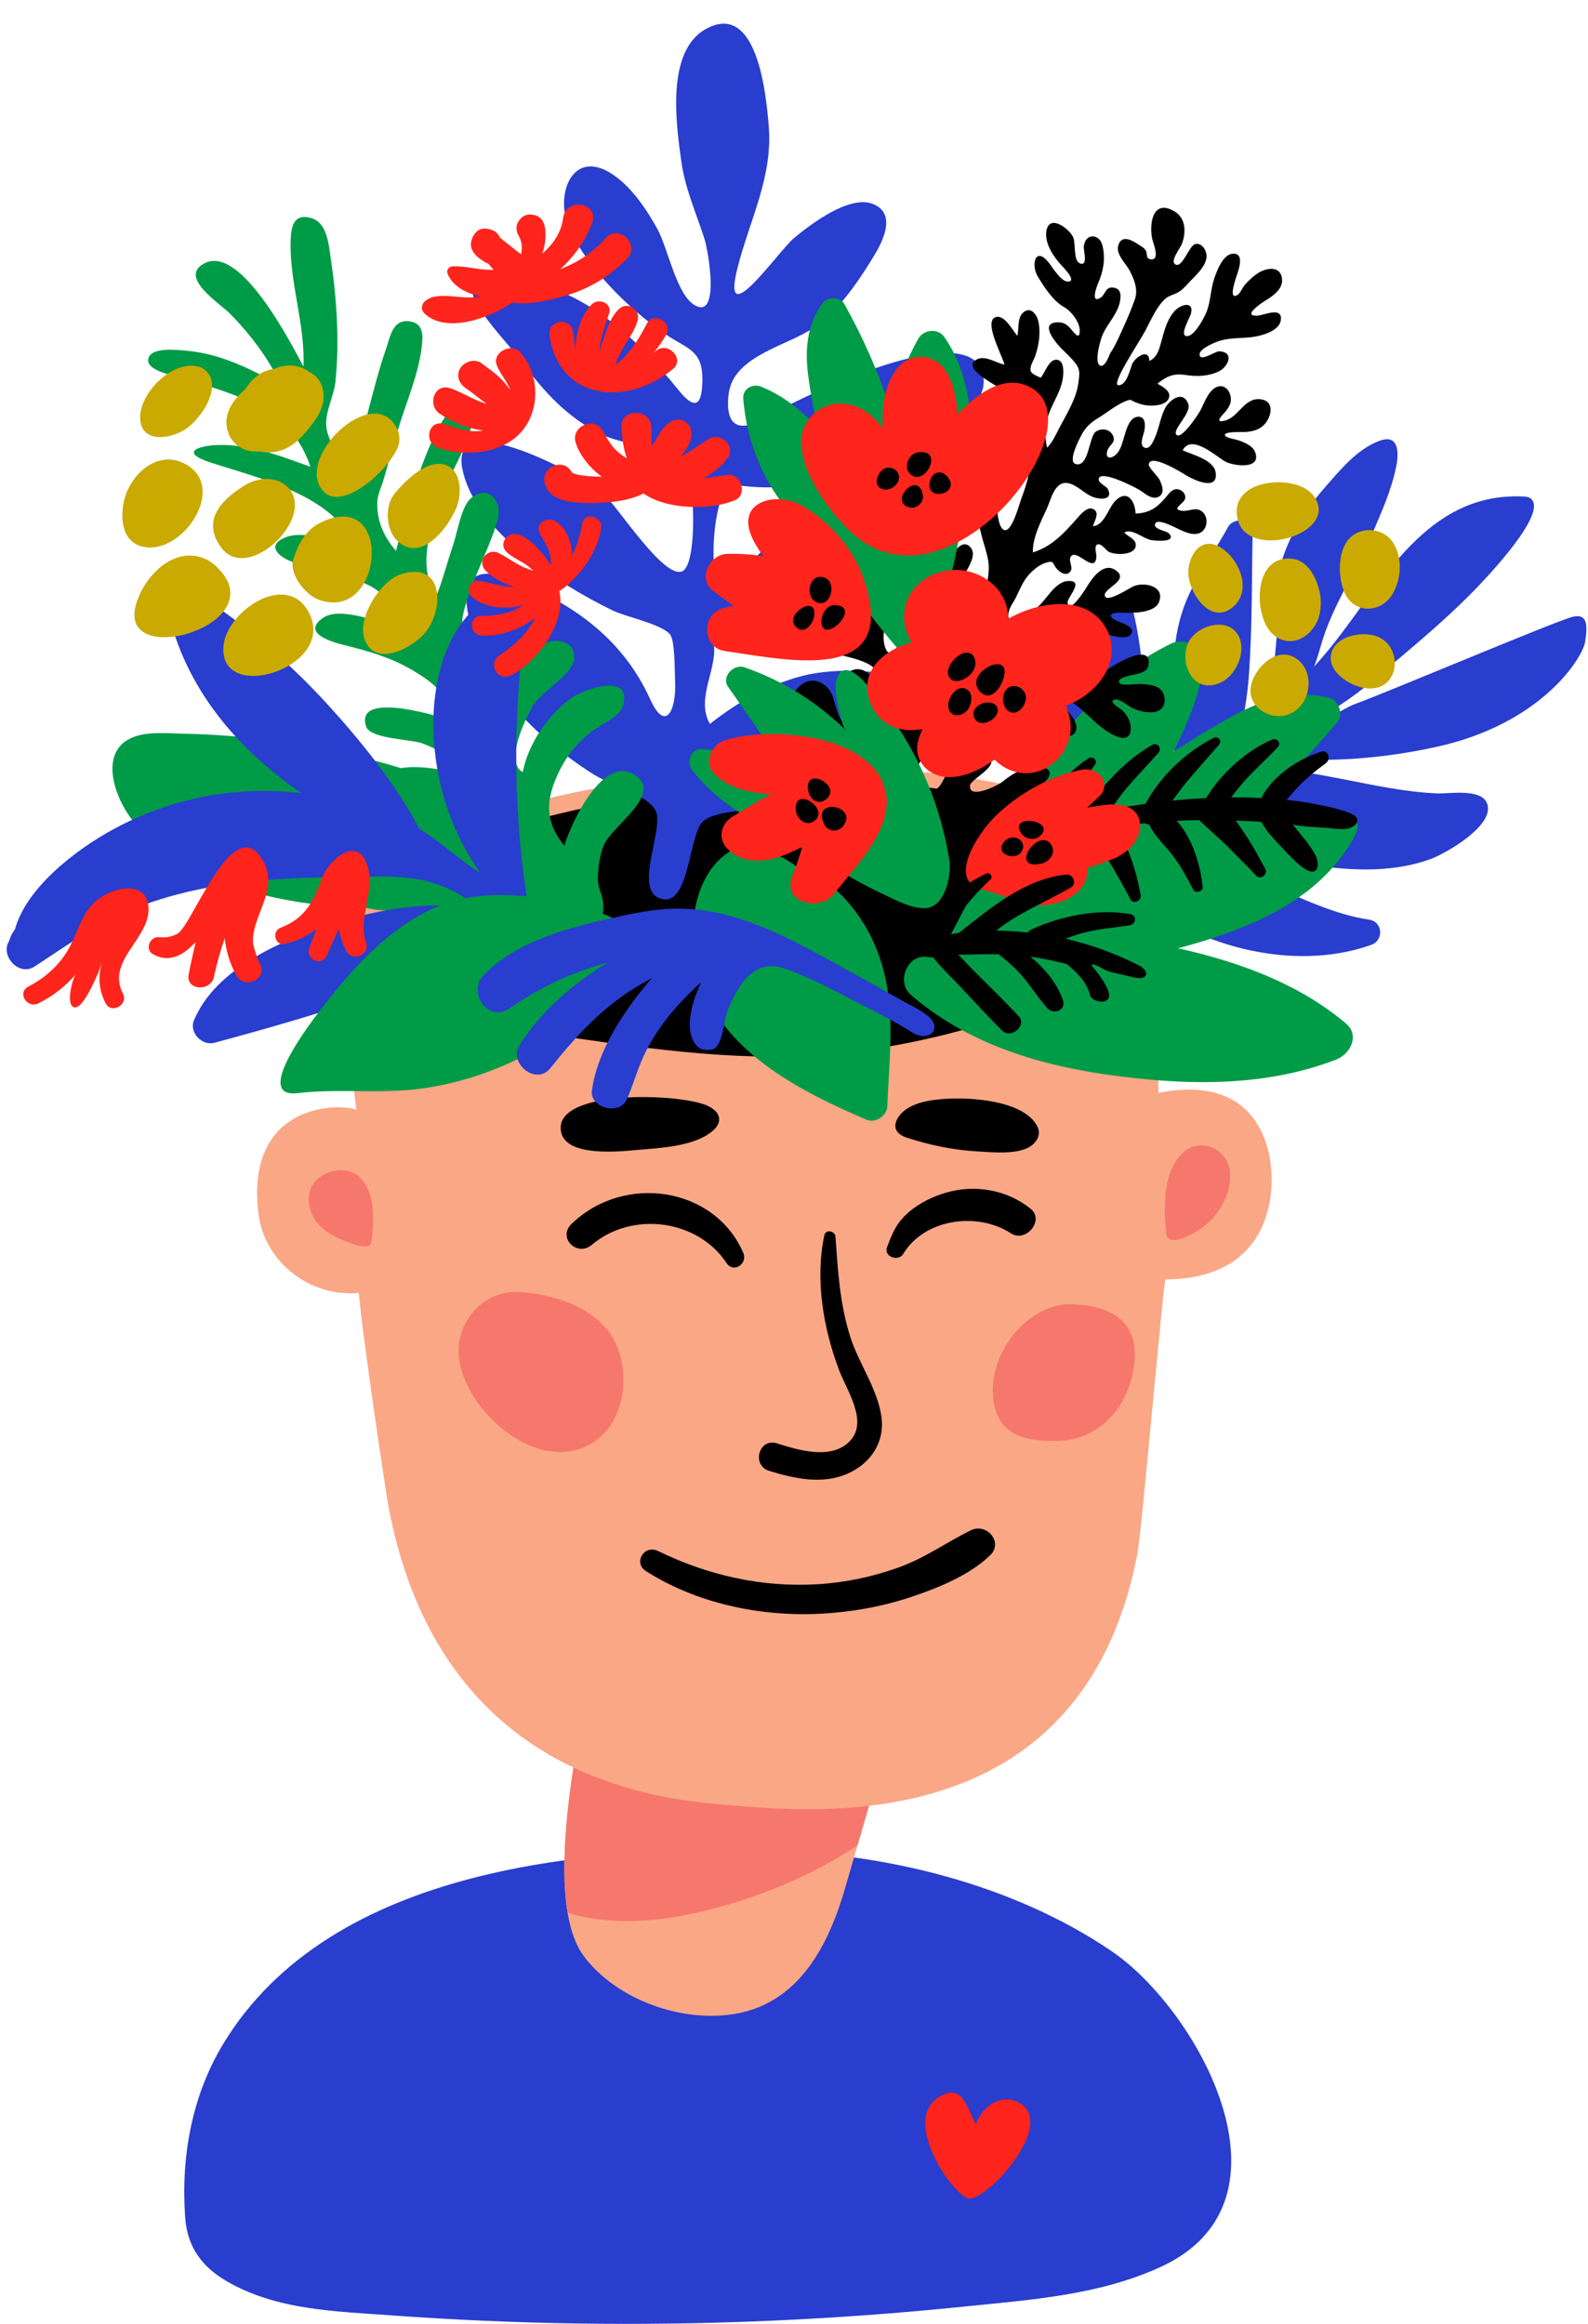
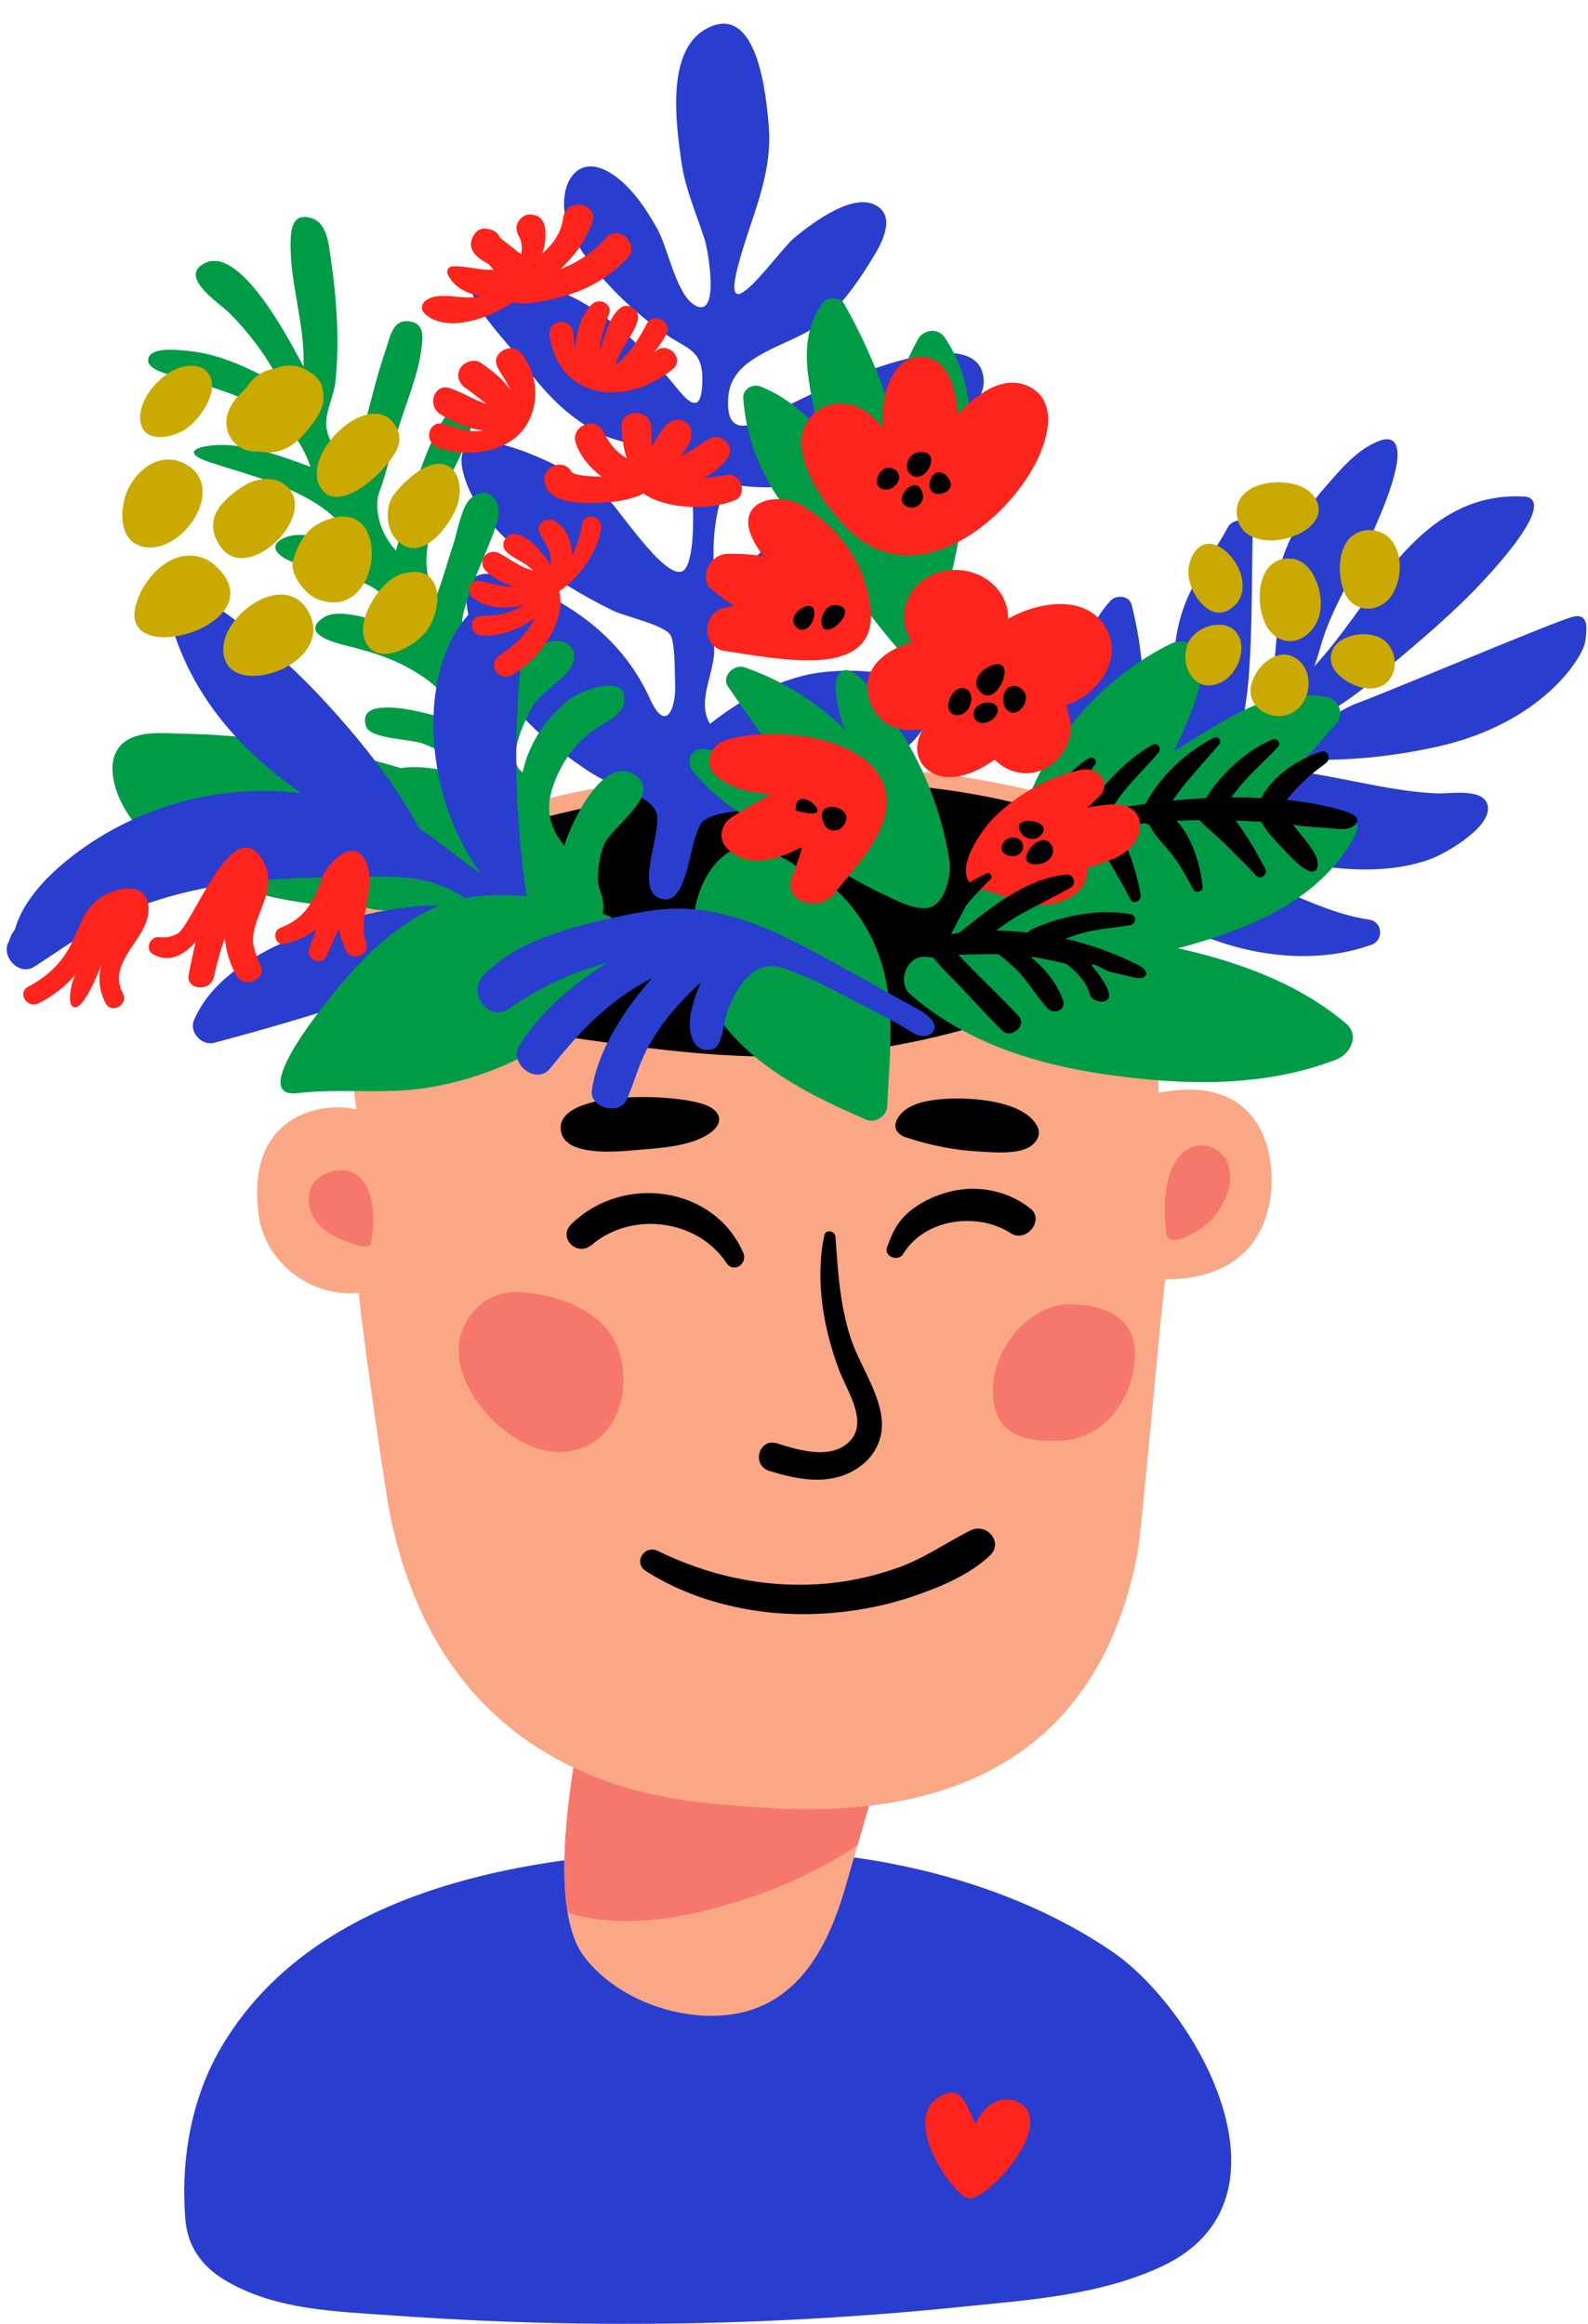
<svg xmlns="http://www.w3.org/2000/svg" height="735.4" preserveAspectRatio="xMidYMid meet" version="1.0" viewBox="-2.1 -7.5 502.6 735.4" width="502.6" zoomAndPan="magnify">
  <defs>
    <clipPath id="a">
      <path d="M 56 577 L 388 577 L 388 727.859 L 56 727.859 Z M 56 577" />
    </clipPath>
  </defs>
  <g>
    <g clip-path="url(#a)" id="change1_1">
      <path d="M 387.445 672.688 C 385.676 648.527 366.469 621.289 349.703 609.914 C 318.234 588.566 277.973 578.949 241.457 578.113 C 186.109 576.852 102.707 582.375 68.352 639.598 C 58.641 655.773 55.098 675.035 56.52 694.336 C 57.23 703.969 62.258 710.074 69.691 714.391 C 85.496 723.566 104.254 723.898 121.621 725.16 C 141.184 726.582 160.781 727.438 180.383 727.738 C 221.223 728.363 262.09 726.59 302.762 722.418 C 323.723 720.27 345.762 718.867 365.434 709.758 C 382.836 701.695 388.551 687.793 387.445 672.688" fill="#293dce" />
    </g>
    <g id="change2_1">
      <path d="M 274.484 558.848 C 274.387 558.848 271.828 567.676 269.309 576.41 C 267.129 583.957 264.973 591.434 264.449 593.043 C 258.926 610.422 248.965 628.516 226.75 630.242 C 210.109 631.539 191.906 623.891 182.648 611.465 C 180.055 607.98 178.445 603.172 177.535 597.691 C 174.699 580.711 178.492 557.199 180.297 546.082 C 180.781 543.137 181.121 541.07 181.16 540.207 C 186.902 541.852 192.793 544.996 198.051 546.91 C 204.098 549.117 210.098 550.93 216.207 552.398 C 219.684 553.238 223.199 553.977 226.762 554.605 C 242.723 557.434 258.5 558.555 274.484 558.848" fill="#faa786" />
    </g>
    <g id="change3_1">
      <path d="M 274.484 558.848 C 274.387 558.848 271.828 567.676 269.309 576.41 C 255.168 585.934 238.504 592.754 221.672 596.98 C 208.391 600.32 192.84 602.023 179.402 598.312 C 178.77 598.137 178.141 597.938 177.535 597.691 C 174.699 580.711 178.492 557.199 180.297 546.082 C 192.309 548.078 204.172 550.613 216.207 552.398 C 219.684 553.238 223.199 553.977 226.762 554.605 C 242.723 557.434 258.5 558.555 274.484 558.848" fill="#f6786c" />
    </g>
    <g id="change2_2">
      <path d="M 399.09 355.867 C 395.453 342.438 384.547 334.262 364.551 338.352 C 364.301 324.598 365.809 300.977 366.496 287.164 C 367.09 275.344 370.117 263.398 359.168 255.098 C 351.105 248.988 340.441 246.914 330.793 244.285 C 295.285 234.605 260.363 233.953 223.82 237.117 C 185.992 240.395 125.488 249.215 105.008 285.598 C 104.547 286.422 110.711 283.406 110.301 284.254 C 102.418 300.633 108.918 326.375 110.664 343.605 C 102.785 341.27 75.52 343.02 79.707 376.66 C 81.594 391.809 96.055 403.137 111.469 401.613 C 112.281 412.516 119.867 464.379 121.168 470.91 C 137.238 551.75 200.152 561.391 226.355 563.52 C 253.789 565.746 340.18 576.078 357.887 484.148 C 359.285 476.875 366.18 397.332 366.773 397.332 C 400.301 397.332 402.75 369.395 399.09 355.867" fill="#faa786" />
    </g>
    <g id="change4_1">
      <path d="M 175.523 350.855 C 177.34 358.723 194.137 356.855 199.496 356.398 C 206.738 355.785 217.578 355.289 223.355 350.453 C 226.727 347.633 226.035 344.516 222.172 342.562 C 213.754 338.312 172.316 336.977 175.523 350.855" fill="inherit" />
    </g>
    <g id="change4_2">
      <path d="M 355.621 269.945 C 352.949 257.305 338.145 251.898 325.195 248.176 C 309.742 243.727 293.098 241.523 276.867 240.359 C 244.988 238.066 213.203 241.582 182.32 248.289 C 164.797 252.098 147.148 257.277 132.516 266.496 C 117.141 276.18 113.551 299.09 129.086 309.926 C 143.105 319.707 163.953 318.688 180.906 321.141 C 210.199 325.383 240.422 329.227 270.059 325.094 C 301.113 320.766 363.27 306.152 355.621 269.945" fill="inherit" />
    </g>
    <g id="change1_2">
      <path d="M 288.438 209.5 C 280.297 204.008 262.051 203.699 251.746 206.41 C 240.738 209.309 231.355 214.668 222.602 221.578 C 217.758 213.285 225.633 203.547 223.602 195.223 C 229.902 194.188 235.656 199.973 242.543 199.633 C 249.949 199.266 257.156 196.18 263.578 192.82 C 272.852 187.977 294.805 176.398 296.605 165.223 C 299.02 150.23 273.477 153.117 264.691 154.578 C 250.121 157 239.984 164.148 231.379 175.395 C 226.598 181.641 224.711 181.621 223.977 173.07 C 223.234 164.484 224.055 153.223 228.156 145.477 C 246.449 149.172 263.648 144.141 280.258 136.578 C 288.781 132.695 309.883 124.156 309.238 112.734 C 307.941 89.672 247.473 120.168 240.703 124.348 C 233.133 129.027 227.332 128.746 228.453 117.641 C 229.145 110.801 234.273 107.043 240.098 103.93 C 246.363 100.578 253.148 98.566 258.566 93.875 C 265.07 88.242 270.43 80.27 274.777 73.008 C 277.598 68.301 281.516 60.004 274.219 57.055 C 266.766 54.039 254.301 63.586 249.152 67.879 C 244.227 71.984 225.949 98.652 231.285 77.426 C 235.148 62.047 242.574 48.512 241.199 32.27 C 240.445 23.387 237.797 -7.531 221.27 1.699 C 208.578 8.789 211.93 31.953 213.516 43.449 C 214.715 52.168 218.223 59.867 220.898 68.207 C 222.082 71.898 225.867 93.723 217.773 89.074 C 211.988 85.75 209.297 71.012 206 65.043 C 202.781 59.207 198.602 52.871 193.199 48.695 C 179.059 37.758 172.785 54.656 178.527 65.934 C 184.746 78.145 196.766 90.098 208.184 98.031 C 215.234 102.93 220.273 103.086 220.199 112.555 C 220.137 120.93 217.957 122.531 212.605 115.887 C 198.777 98.715 182.613 83.691 159.293 80.164 C 133.172 76.211 156.422 98.031 162.938 106.832 C 169.98 116.348 177.16 124.371 188.074 129.883 C 194.418 133.086 210.961 134.797 215.031 140.367 C 217.793 144.152 218.676 171.133 213.855 173.273 C 207.996 175.883 193.211 152.469 188.734 148.59 C 182.602 143.273 140.172 120.125 144.219 140.758 C 148.121 160.664 174.668 177.273 191.715 185.637 C 195.906 187.691 207.309 189.98 209.965 193.254 C 211.594 195.262 211.418 205.312 211.566 208.441 C 211.969 217.062 208.566 224.523 203.723 213.859 C 195.16 194.996 179.895 183.73 160.219 175.957 C 132.676 165.074 150.844 204.176 158.285 213.512 C 165.805 222.945 175.52 231.074 185.812 237.578 C 191.004 240.855 202.719 243.902 205.391 249.004 C 208.215 254.379 198.637 273.359 206.402 276.645 C 216.449 280.891 215.613 255.875 220.742 252.117 C 226.777 247.691 246.047 249.051 253.48 246.688 C 264.707 243.117 276.027 237.316 284.559 229.348 C 294.883 219.707 294.129 213.34 288.438 209.5" fill="#293dce" />
    </g>
    <g id="change1_3">
      <path d="M 452.387 228.875 C 485.938 221.555 498.805 200.562 499.594 195.621 C 500.441 190.312 500.32 186.539 495.633 187.684 C 490.395 188.965 435.598 212.121 427.164 215.121 C 422.605 216.746 416.988 221.363 412.516 222.191 C 411.59 222.363 410.672 222.559 409.75 222.754 C 413.68 221.922 418.418 217.996 421.711 215.828 C 425.664 213.227 429.461 210.395 433.051 207.34 C 443.688 198.301 454.574 189.477 464.301 179.504 C 467.441 176.285 489.059 153.969 482.004 150.012 C 481.488 149.723 480.793 149.652 480.211 149.621 C 449.582 148.047 435.566 176.684 419.551 196.707 C 417.703 199.016 415.793 201.246 413.844 203.434 C 414.664 201.156 415.387 198.84 416.047 196.5 C 419.43 184.566 427.191 173.086 432.102 161.656 C 435.086 154.711 438.352 147.453 439.82 140.02 C 440.68 135.672 440.613 129.73 434.5 131.992 C 427.375 134.629 422.09 141.207 417.316 146.641 C 411.414 153.363 406.445 161.016 403.746 169.477 C 401.484 176.574 401.629 183.574 402.27 190.582 C 401.414 200.148 400.824 209.863 398.035 219.086 C 397.836 219.75 397.906 220.355 398.152 220.871 C 395.922 222.41 393.77 224.062 391.715 225.613 C 390.914 226.223 390.117 226.84 389.32 227.453 C 391.637 220.109 392.777 212.41 393.289 204.59 C 394.246 189.957 394.066 175.23 394.367 160.574 C 394.453 156.355 388.281 156.16 386.566 159.289 C 382.816 166.129 378.188 172.52 374.75 179.52 C 371.484 186.176 369.902 193.117 369.488 200.457 C 369.078 207.727 368.613 216.039 368.992 223.309 C 369.309 229.383 370.094 234.895 371.684 240.895 C 370.402 241.895 369.156 242.93 367.922 243.977 C 367.23 244.016 366.539 244.223 365.887 244.684 C 363.059 246.68 360.348 248.848 357.75 251.145 C 360.266 228.531 361.82 206.242 356.035 183.793 C 355.293 180.91 351.09 180.652 349.316 182.641 C 344.074 188.516 341.039 195.438 338.672 202.762 C 336.363 209.898 333.902 217.246 333.512 224.754 C 332.844 237.551 339.977 250.602 347.945 260.949 C 344.191 265.145 340.707 269.562 337.473 274.047 C 334.008 278.859 340.809 284.727 344.816 280.043 C 347.441 276.977 350.117 273.949 352.828 270.949 C 353.844 272.152 354.973 273.254 355.945 274.191 C 373.84 291.363 406.781 300.598 432.012 291.438 C 435.934 290.012 435.516 284.141 431.242 283.52 C 409.52 280.375 386.332 261.828 364.039 262.09 C 363.434 261.688 362.809 261.293 362.168 260.922 C 362.848 260.211 365.84 257.121 366.664 256.297 C 369.012 254.5 371.355 252.691 373.684 250.852 C 374.289 251.602 375.02 252.281 375.867 252.855 C 385.43 259.32 397.977 263.438 409.363 265.527 C 422.785 267.988 437.773 269.102 450.797 264.289 C 455.688 262.48 471.711 253.285 468.414 246.43 C 466.266 241.965 456.625 243.719 452.746 243.562 C 442.539 243.145 432.523 240.898 422.539 238.984 C 414.711 237.484 405.547 235.688 396.789 235.82 C 399.258 234.547 401.793 233.402 404.453 232.508 C 420.387 233.762 436.703 232.297 452.387 228.875" fill="#293dce" />
    </g>
    <g id="change4_3">
      <path d="M 305.039 476.801 C 297.27 480.68 290.512 485.586 282.176 488.559 C 274.012 491.473 265.457 493.285 256.766 493.809 C 238.945 494.879 222.039 491.012 206.16 483.301 C 201.777 481.176 198.223 487.02 202.316 489.637 C 218.363 499.883 238.57 504.145 257.676 503.141 C 267.211 502.641 276.781 500.977 285.816 497.992 C 294.559 495.109 304.703 491.035 311.305 484.625 C 315.531 480.52 310.188 474.23 305.039 476.801" fill="inherit" />
    </g>
    <g id="change4_4">
      <path d="M 178.812 379.77 C 195.449 363.73 224.02 368.027 233.105 388.859 C 234.691 392.492 230.02 395.457 227.859 392.188 C 218.84 378.5 198.129 375.5 185.164 386.441 C 180.566 390.324 174.23 384.188 178.812 379.77" fill="inherit" />
    </g>
    <g id="change4_5">
      <path d="M 324.082 374.984 C 316.684 369.035 306.586 367.199 297.324 369.898 C 293.184 371.102 289.027 373.117 285.766 375.867 C 281.719 379.281 280.375 382.523 278.641 387.191 C 277.547 390.129 282.203 391.879 283.781 389.277 C 290.578 378.082 307.273 375.902 317.852 382.766 C 322.637 385.871 328.59 378.609 324.082 374.984" fill="inherit" />
    </g>
    <g id="change3_2">
      <path d="M 155.359 443.32 C 164.27 451.312 176.441 455.418 186.391 448.426 C 196.953 441.004 197.863 422.695 190.051 413.227 C 183.66 405.492 173.012 402.242 162.977 401.379 C 151.738 400.41 143.406 409.426 143.039 419.402 C 142.746 427.277 147.914 436.652 155.359 443.32" fill="#f6786c" />
    </g>
    <g id="change3_3">
      <path d="M 355.832 429.352 C 360.309 413.234 352.602 405.602 336.848 405.215 C 324.035 404.895 311.012 419.484 312.207 434.41 C 313.258 447.559 323.711 448.719 333.211 448.426 C 343.715 448.105 352.723 440.555 355.832 429.352" fill="#f6786c" />
    </g>
    <g id="change5_1">
      <path d="M 348.266 249.035 L 349.777 246.707 C 349.875 247.031 350.012 247.344 350.164 247.648 C 349.527 248.105 348.895 248.574 348.266 249.035 Z M 424.336 250.172 C 414.395 247.387 402.82 248.117 392.625 249.391 C 404.699 239.703 411.113 232.906 421.164 221.039 C 423.289 218.531 421.52 213.902 418.297 213.195 C 407.617 210.855 397.719 213.816 388.367 218.883 C 381.859 222.41 375.574 226.34 369.34 230.34 C 373.523 222.074 378.812 209.824 378.891 200.34 C 378.918 196.766 372.27 194.387 368.793 196.055 C 347.523 206.262 329.004 227.254 322.137 248.613 C 310.961 263.051 304.453 278.129 295.641 294.18 C 292.617 299.672 296.715 305.32 303.055 304.688 C 326.695 302.34 350.195 298.336 373.035 291.957 C 392.449 286.539 411.926 278.754 423.629 262.016 C 426.324 258.156 430.598 251.922 424.336 250.172" fill="#009b47" />
    </g>
    <g id="change4_6">
      <path d="M 427.316 251.371 C 426.035 248.297 405.348 245.355 405.07 245.684 C 406.191 244.348 407.309 243.004 408.504 241.742 C 411.254 238.84 414.27 236.391 417.52 234.027 C 419.227 232.789 418.348 229.602 415.93 230.391 C 408.57 232.801 400.645 238.035 397.094 245.039 C 393.918 244.871 390.73 244.797 387.547 244.816 C 388.766 243.25 389.992 241.691 391.293 240.191 C 394.75 236.203 398.781 232.805 402.312 228.914 C 403.52 227.586 402.031 225.879 400.434 226.562 C 392.395 230.004 384.367 237.266 379.617 245.047 C 376.059 245.223 372.516 245.496 368.996 245.852 C 370.391 243.898 371.797 241.953 373.352 240.098 C 376.73 236.059 380.254 232.117 383.715 228.145 C 384.73 226.977 383.477 225.242 381.992 225.996 C 373.23 230.469 365.086 238.168 360.449 246.883 C 360.035 246.938 359.617 246.992 359.207 247.051 C 355.98 247.516 352.723 248.039 349.453 248.633 C 351.031 246.391 352.562 244.102 354.344 242.023 C 357.641 238.164 361.176 234.508 364.547 230.707 C 365.711 229.398 364.238 227.234 362.551 228.215 C 357.672 231.039 353.527 234.547 349.723 238.625 C 346.418 242.164 342.754 246.062 340.645 250.426 C 337.598 251.109 334.555 251.863 331.543 252.707 C 332.992 250.367 334.234 247.809 335.727 245.695 C 338.496 241.781 341.906 238.285 344.547 234.293 C 345.32 233.121 343.785 231.676 342.578 232.395 C 338.234 234.984 334.781 238.832 331.586 242.617 C 328.695 246.035 324.531 250.168 323.73 254.598 C 323.695 254.781 323.688 254.957 323.688 255.133 C 316.652 257.523 309.867 260.457 303.594 264.094 C 302.141 264.934 303.078 267.316 304.773 266.793 C 312.23 264.504 319.586 262.152 326.98 260.02 C 330.484 264.324 333.711 269.031 335.227 274.34 C 335.742 276.152 338.848 275.859 338.723 273.883 C 338.352 268.145 337.266 262.789 334.633 257.906 C 337.543 257.148 340.465 256.43 343.41 255.785 C 347.57 262.855 351.867 269.738 355.637 277.031 C 356.609 278.914 359.242 277.504 358.926 275.695 C 357.629 268.352 355.148 260.82 351.297 254.254 C 354.184 253.762 357.094 253.336 360.043 253.016 C 360.121 253.008 360.203 253.004 360.281 252.992 C 360.719 253.262 361.211 253.441 361.707 253.504 C 361.754 253.633 361.793 253.758 361.855 253.883 C 363.621 257.422 366.984 260.387 369.359 263.59 C 371.781 266.859 373.66 270.387 375.531 273.961 C 376.23 275.297 378.676 274.711 378.531 273.18 C 377.91 266.543 375.371 257.688 370.289 252.227 C 372.68 252.113 375.066 252.039 377.445 252.012 C 378.066 252.758 384.707 258.562 386.895 260.828 C 389.719 263.754 392.703 266.535 395.418 269.559 C 396.844 271.141 399.289 269.121 398.332 267.391 C 396.266 263.648 394.312 259.867 391.867 256.332 C 390.961 255.023 390.051 253.535 389.008 252.172 C 391.727 252.27 394.449 252.395 397.172 252.559 C 396.871 252.539 399.238 255.859 399.387 256.031 C 400.68 257.566 402.023 259.062 403.434 260.5 C 405.285 262.383 410.301 268.312 413.215 268.309 C 415.535 268.305 415.117 264.934 414.363 263.398 C 412.602 259.797 409.391 256.48 406.977 253.246 C 407.555 254.016 416.828 254.359 418.438 254.523 C 420.602 254.742 423.566 255.273 425.605 254.297 C 427.367 253.449 427.758 252.43 427.316 251.371" fill="inherit" />
    </g>
    <g id="change4_7">
-       <path d="M 396.055 92.371 C 390.797 92.766 396.84 88.586 398.203 87.746 C 400.762 86.176 404.074 83.992 403.652 80.598 C 403.172 76.707 399.02 77.148 396.383 78.738 C 394.703 79.75 393.223 81.152 391.93 82.586 C 391.246 83.344 390.426 85.301 389.613 85.809 C 386.812 87.551 388.559 82.105 388.941 80.844 C 389.512 78.973 392.348 72.383 387.965 72.797 C 384.891 73.086 383.023 78.289 382.234 80.562 C 381.078 83.914 381.102 87.52 379.914 90.824 C 379.238 92.715 376.18 98.562 373.816 98.84 C 370.738 99.199 374.566 92.973 374.863 91.66 C 375.812 87.488 371.352 88.91 369.539 91.051 C 366.688 94.43 366.152 98.543 364.883 102.551 C 364.332 104.285 363.469 105.898 361.695 106.723 C 361.496 102.387 356.973 105.719 356.148 107.867 C 355.582 109.352 354.504 114.434 351.906 114.41 C 349.285 114.387 358.422 100.863 360.422 97.09 C 362.078 93.965 363.895 89.711 366.523 87.211 C 367.914 85.891 369.699 85.77 371.254 84.711 C 372.578 83.805 373.668 82.441 374.781 81.297 C 376.664 79.359 379.25 76.961 379.73 74.215 C 380.051 72.398 378.703 69.344 376.305 69.691 C 374.211 69.996 372.012 77.992 369.699 76.02 C 368.348 74.867 371.496 70.945 371.969 69.676 C 373.312 66.051 373.32 61.516 369.492 59.316 C 362.469 55.285 361.602 63.809 362.602 68.223 C 362.859 69.363 365.328 75.223 361.902 74.512 C 360.516 74.223 361.074 72.871 360.645 71.992 C 360.148 70.977 359.457 70.672 358.301 69.914 C 356.277 68.594 352.832 66.52 351.809 70.258 C 351.047 73.023 354.262 75.875 355.43 78.137 C 356.938 81.062 358.184 84.133 357.059 87.32 C 355.75 91.023 354.074 94.754 352.434 98.324 C 351.523 100.305 350.59 102.359 349.355 104.164 C 349.328 103.812 347.656 109.566 345.832 108 C 344.281 106.668 346.23 99.891 346.871 98.422 C 348.547 94.59 351.961 91.551 352.473 87.246 C 352.66 85.664 352.578 84.055 350.703 83.594 C 347.684 82.848 347.879 85.742 346.141 86.766 C 343.031 88.594 344.922 83.355 345.449 82.148 C 347.121 78.336 347.797 74.508 346.875 70.363 C 345.953 66.227 341.164 66.234 340.914 70.707 C 340.852 71.824 342.355 77.078 339.562 75.785 C 337.594 74.871 338.387 69.355 337.551 67.562 C 336.238 64.746 329.973 60.121 329.078 65.609 C 328.449 69.477 331.367 73.824 333.902 76.512 C 334.648 77.305 339.047 81.832 335.668 81.574 C 333.527 81.41 330.844 76.812 329.617 75.344 C 325.555 70.473 324.145 76.328 326.359 79.992 C 328.336 83.266 331.211 87.785 334.676 89.668 C 336.738 90.789 339.641 94.289 339.633 97.062 C 339.625 99.477 338.77 98.891 337.613 97.516 C 336.277 95.93 335.254 94.516 332.906 94.496 C 326.992 94.453 331.262 99.941 333.07 101.969 C 334.836 103.941 337.281 105.883 338.715 108.078 C 339.77 109.695 339.5 111.172 339.293 113.047 C 338.684 118.594 335.645 123.168 333.105 128.055 C 332.027 130.141 330.996 132.492 329.297 134.168 C 328.34 130.098 328.801 125.754 330.469 121.926 C 331.922 118.586 333.961 115.426 334.336 111.746 C 334.5 110.156 334.719 106.648 332.449 106.352 C 329.852 106.016 328.598 110.629 327.281 112.016 C 327.203 111.887 324.16 110.98 324.051 109.68 C 323.91 108.055 325.094 106.48 325.605 104.961 C 326.746 101.555 327.355 97.512 326.477 93.969 C 325.922 91.746 323.844 89.25 321.543 91.598 C 319.855 93.32 320.426 96.645 319.883 98.777 C 318.488 97.188 315.887 92.062 313.133 92.824 C 308.895 93.996 315.375 105.469 315.797 107.875 C 313.344 107.422 310.051 105.043 307.422 106.066 C 303.551 107.57 307.281 110.754 309.117 112.012 C 310.684 113.086 312.297 114.145 313.977 115.047 C 315.883 116.066 318.496 115.691 320.164 116.777 C 321.16 117.426 322.266 119.773 321.441 120.891 C 320.672 121.938 319.336 121.375 318.219 121.219 C 315.871 120.879 312.402 120.355 312.539 123.723 C 312.652 126.57 316.449 129.02 318.836 130.098 C 320.047 130.641 321.641 130.738 322.625 131.652 C 324.031 132.957 323.977 135.371 324.016 137.098 C 324.113 141.801 322.723 146.012 321.109 150.387 C 320.5 152.047 318.25 160.727 315.852 160.25 C 313.668 159.816 313.332 152.801 313.426 151.375 C 313.699 147.25 316.668 144.617 317.82 140.871 C 318.797 137.711 316.211 134.039 312.465 135.312 C 309.645 136.273 311.242 138.543 310.191 140.492 C 308.781 143.102 307.117 139.262 306.777 137.551 C 306.164 134.48 312.691 120.344 306.895 119.539 C 302.867 118.98 304.055 126.199 303.746 127.996 C 302.977 132.469 301.465 126.758 301.199 125.242 C 300.832 123.137 300.48 119.879 297.531 120.098 C 294.457 120.324 294.047 123.984 294.695 126.234 C 295.27 128.199 296.652 129.895 297.312 131.824 C 294.648 130.898 291.375 128.199 288.332 129.207 C 285.293 130.215 285.961 133.637 287.668 135.547 C 289.977 138.129 293.809 138.078 296.992 138.75 C 300.891 139.57 301.59 141.742 302.477 145.254 C 300.035 145.074 294.895 143.777 293.145 146.195 C 290.25 150.207 297.562 152.375 300.137 152.922 C 305.781 154.113 307.086 155.535 308.359 161.113 C 309.051 164.125 310.23 167.062 310.695 170.113 C 311.227 173.613 310.234 176.965 309.727 180.406 C 309.496 181.969 309.578 186.758 307.012 186.805 C 305.039 186.84 304.504 183.496 303.973 182.203 C 303.785 182.574 303.312 182.871 303.129 183.227 C 301.5 179.234 301.758 177.121 303.715 173.352 C 304.805 171.25 307.098 167.656 304.898 165.52 C 301.586 162.297 298.5 169.891 296.879 171.617 C 295.445 168.984 294.938 165.383 295.418 162.477 C 295.82 160.035 297.289 156.703 296.457 154.199 C 295.754 152.07 293.098 151.164 291.625 153.094 C 290.578 154.465 290.816 156.609 290.66 158.219 C 290.531 159.523 290.605 161.797 288.699 161.27 C 286.789 160.746 286.727 156.891 286.375 155.461 C 285.879 153.457 285.027 150.773 282.527 150.516 C 279.473 150.203 277.594 153.355 278.105 155.891 C 278.477 157.73 285.23 165.078 283.875 166.16 C 282.324 167.398 278.918 164.16 277.441 163.938 C 274.863 163.547 272.633 165.738 274.742 167.758 C 278.766 171.613 286.211 168.859 290.637 172.203 C 292.105 173.312 295.395 178.996 292.031 179.605 C 290.902 179.809 289.391 178.418 288.422 178.047 C 286.949 177.48 285.328 177.191 283.789 177.695 C 279.734 179.012 280.105 182.586 283.828 183.547 C 287.492 184.492 292.344 185.043 295.645 186.836 C 298.629 188.453 296.664 190.691 295.062 192.672 C 296.426 194.352 299.422 192.648 300.426 194.766 C 301.238 196.484 299.145 199.473 298.441 200.988 C 296.27 205.68 294.273 210.465 291.945 215.086 C 291.16 216.645 288.738 222.746 286.566 222.902 C 284.41 223.059 284.699 216.695 284.535 215.102 C 284.23 212.125 284.348 209.359 285.789 206.656 C 286.82 204.723 288.445 203.07 289.195 200.992 C 290.508 197.379 288.352 191.707 283.949 194.926 C 281.93 196.402 279.645 201.934 278.039 197.297 C 276.621 193.195 278.816 188.984 278.445 184.836 C 278.262 182.789 277.109 178.734 274.473 178.441 C 271.543 178.117 271.234 181.645 271.426 183.586 C 271.539 184.727 273.57 191.613 270.809 189.066 C 268.168 186.641 270.09 181.633 265.43 180.363 C 262.473 179.555 259.609 182.164 259.102 184.848 C 258.816 186.355 259.211 187.895 260.316 189.02 C 261.527 190.25 263.57 190.145 264.727 191.309 C 266.332 192.926 264.996 193.059 263.328 192.965 C 261.395 192.859 259.57 192.113 257.781 193.289 C 252.836 196.555 260.641 199.281 263.23 199.688 C 264.617 199.902 276.695 202.426 274.66 205.641 C 273.84 206.938 272.223 205.066 271.305 204.684 C 269.66 203.992 267.887 204.07 266.547 205.348 C 263.227 208.5 266.34 213.43 270.34 213.809 C 272.969 214.059 274.84 213.637 276.723 215.836 C 278.414 217.816 278.797 220.488 278.887 222.965 C 279.094 228.688 279.289 234.777 278.836 240.484 C 278.727 241.895 278.512 246.465 275.809 244.852 C 275.289 247.781 272.656 245.609 271.895 244.203 C 270.832 242.234 270.535 239.785 269.953 237.656 C 269.34 235.383 268.414 232.926 269.266 230.605 C 270.113 228.301 272.238 226.402 273.508 224.293 C 276.848 218.738 271.051 217.414 267.234 220.625 C 263.324 223.918 262.371 214.281 260.988 211.801 C 258.469 207.285 253.32 206.344 249.883 210.781 C 246.469 215.191 250.297 217.32 253.68 219.582 C 256.383 221.391 259.09 224.5 253.719 224.18 C 250.531 223.988 243.656 222.203 243.07 227.027 C 242.613 230.797 248.648 230.871 251.266 230.934 C 253.633 230.984 256.027 230.598 258.383 230.781 C 259.637 230.875 264.855 233.223 261.207 234.137 C 261.262 234.359 261.246 234.66 261.293 234.898 C 258.305 235.461 254.27 235.273 252.195 237.887 C 249.66 241.086 252.727 242.836 255.816 242.969 C 258.203 243.066 262.746 241.012 264.781 242.305 C 266.566 243.438 264.996 244.234 264.664 245.629 C 264.211 247.523 265.152 249.898 265.27 251.82 C 265.512 255.934 265.645 261.836 263.016 265.301 C 260.559 261.719 259.059 258.117 255.723 255.098 C 253.617 253.191 251.391 251.293 248.926 249.828 C 246.637 248.465 240.203 244.715 238.098 248.008 C 236.516 250.492 239.105 254.629 240.398 256.656 C 242.641 260.168 244.988 263.664 247.305 267.133 C 249.523 270.457 251.199 273.664 251.953 277.59 C 252.652 281.238 252.215 285.113 253.027 288.711 C 253.742 291.852 256.523 294.582 259.965 294.727 C 260.199 294.738 260.422 294.73 260.637 294.719 C 260.672 294.504 260.727 294.281 260.832 294.055 C 264.461 286.227 273.477 282.461 281.414 279.805 C 287.473 277.777 295.035 278.746 300.723 276.023 C 305.797 273.602 299.285 270.219 296.699 269.281 C 294.09 268.336 292.648 266.953 289.715 267.043 C 286.191 267.152 282.586 267.836 279.195 268.738 C 277.391 269.223 275.688 270.031 273.891 270.504 C 274.324 266.273 276.395 261.5 279.016 258.078 C 280.977 255.516 287.082 250.168 290.789 252.766 C 292.801 254.172 291.246 256.914 292.551 258.676 C 293.543 260.016 295.742 260.418 297.328 260.414 C 302.191 260.398 302.371 257.496 301.113 253.914 C 300.629 252.531 299.934 251.152 301.262 250.051 C 302.703 248.852 306.031 249.484 307.477 250.336 C 311.527 252.723 309.789 257.848 309.855 261.57 C 309.926 265.398 312.371 271.176 317.195 267.449 C 321.828 263.879 317.23 259.859 315.875 256.262 C 313.691 250.473 323.078 255.266 325.562 255.152 C 330.102 254.949 330.688 249.902 326.941 247.848 C 325.336 246.969 320.648 249.059 320.52 246.664 C 320.41 244.672 327.453 241.234 329 239.512 C 331.98 236.191 328.504 234.809 325.379 235.148 C 321.148 235.605 318.203 237.422 314.98 240.012 C 313.598 241.125 304.273 245.676 304.938 240.969 C 305.246 238.801 317.039 233.523 308.691 231.277 C 303.906 229.992 298.281 235.633 296.477 239.277 C 295.172 241.91 294.34 242.539 291.398 243.246 C 290.082 243.566 286.402 245.902 285.41 245.094 C 283.266 243.34 288.969 233.816 289.887 232.199 C 292.711 227.219 296.379 222.137 300.953 218.496 C 305.129 215.176 306.898 217.016 310.254 220.289 C 312.41 222.395 315.902 227.676 319.57 225.711 C 325.516 222.527 316.594 218.105 315.883 215.27 C 315.391 213.301 316.832 213.852 318.172 214.617 C 320.094 215.719 321.156 216.02 323.246 216.793 C 327.371 218.32 329.711 222.688 333.531 224.707 C 337.312 226.707 339.809 224.062 337.941 220.469 C 337.137 218.906 335.855 217.414 334.52 216.246 C 333.727 215.555 330.926 214.312 331.832 213.309 C 334.352 210.523 343.719 220.359 345.273 221.684 C 347.395 223.496 355.152 229.27 355.754 223.484 C 355.98 221.316 354.809 219.023 353.336 217.477 C 352.715 216.824 349.395 215.059 350.102 214.188 C 351.309 212.699 355.203 216.055 356.203 216.527 C 358.402 217.57 362.184 218.562 364.523 217.434 C 366.703 216.383 367.004 213.48 365.875 211.52 C 364.574 209.258 361.465 209.129 359.07 208.938 C 358.082 208.855 353.129 209.57 352.32 208.75 C 351.266 207.68 353.207 206.973 354.105 206.629 C 356.324 205.773 360.957 205.957 361.41 202.965 C 362.539 195.559 350.887 202.742 349.102 203.91 C 348.066 204.59 336.023 212.352 338.59 206.574 C 339.578 204.344 345.746 201.039 342.031 198.203 C 339.34 196.145 334.602 200.023 332.637 201.641 C 330.719 203.215 327.223 208.312 324.133 207.754 C 324.59 206.098 326.062 204.605 326.395 202.762 C 326.898 199.961 324.434 199.344 322.102 200.074 C 319.727 200.816 316.965 202.703 315.516 204.664 C 314.172 206.484 314.484 207.438 312.363 208.324 C 311.414 208.723 306.871 211.031 305.98 210.336 C 304.703 209.34 306.758 206.77 307.309 205.754 C 309.449 201.797 312.074 198.648 316.184 196.52 C 317.816 195.672 324.668 192.031 325.328 195.543 C 326.57 195.023 326.965 196.062 327.984 196.477 C 329.301 197.012 330.945 197.051 332.328 196.711 C 335.684 195.887 334.402 194.297 335.25 192.219 C 334.395 191.355 331.883 190.227 333.102 188.812 C 333.832 187.969 336.637 188.32 337.613 188.379 C 342.082 188.641 344.477 191.727 348.41 193.195 C 349.988 193.785 354.145 194.887 355.551 193.496 C 357.961 191.125 353.051 189.707 351.582 189.059 C 347.895 187.43 349.461 186.191 352.891 186.363 C 356.02 186.523 363.176 186.574 364.648 183.176 C 366.883 178.027 360.156 176.539 356.66 178.012 C 355.512 178.492 348.785 182.992 347.719 181.336 C 346.211 178.992 355.227 176.473 351.453 173.281 C 347.441 169.887 343.641 175.289 341.938 178.121 C 341.414 178.992 336.316 187.113 335.785 183.238 C 335.562 181.637 341.301 176.109 335.996 176.348 C 331.629 176.539 328.984 182.68 325.883 184.922 C 324.031 186.258 321.453 187.133 319.332 187.996 C 317.605 188.699 316.742 188.734 317.094 186.426 C 317.352 184.73 318.723 183.027 319.469 181.492 C 320.629 179.109 321.59 176.629 323.352 174.574 C 324.77 172.918 326.852 171.16 329.027 170.535 C 331.383 169.859 330.945 170.512 332.02 172.039 C 332.973 173.395 335.398 175.277 336.77 173.176 C 337.672 171.793 335.562 169.379 337.191 168.242 C 339.227 166.82 344.605 174.23 344.91 168.566 C 344.953 167.773 344.113 165.371 345.141 164.824 C 346.352 164.184 347.859 166.574 348.801 167.098 C 350.875 168.246 357.484 168.301 357.367 164.895 C 357.301 162.938 354.773 162.309 353.75 160.977 C 356.199 159.637 359.637 162.867 362.074 163.359 C 363.664 163.68 370.652 164.223 367.801 161.223 C 367.074 160.461 362.676 159.984 363.527 158.145 C 364.172 156.758 367.844 158.496 368.711 158.871 C 371.062 159.883 374.312 161.992 377.027 161.363 C 379.867 160.703 380.59 156.773 378.762 154.758 C 376.715 152.492 374.234 154.504 371.82 154.113 C 368.434 153.562 372.652 151.922 372.992 150.258 C 373.34 148.57 371.551 147.059 369.91 147.34 C 368.496 147.578 367.516 149.145 366.676 150.113 C 363.973 153.227 361.68 154.832 357.309 155.02 C 357.168 151.062 354.637 147.047 350.734 151.164 C 348.711 153.301 347.352 158.793 343.816 159.012 C 344.156 157.57 345.871 155.121 344.367 153.883 C 342.332 152.203 339.832 155.344 338.754 156.57 C 334.789 161.082 330.848 165.457 324.809 167.309 C 324.633 162.762 327.375 157.445 329.25 153.379 C 330.516 150.637 331.664 144.738 335.793 145.367 C 338.773 145.824 341.113 148.828 343.992 149.832 C 346.102 150.566 350.246 150.809 348.582 147.336 C 348.059 146.25 345.594 145.449 345.629 144.195 C 345.723 140.715 357.797 146.977 358.879 147.746 C 360.473 148.883 363.324 151.273 365.285 149.172 C 366.469 147.902 365.539 145.691 364.938 144.383 C 364.414 143.246 361.43 140.457 361.477 139.562 C 361.691 135.703 371.855 141.996 373.402 142.953 C 375.664 144.352 383.449 148.031 382.668 142.09 C 382.121 137.949 375.328 136.473 372.207 134.969 C 375.105 129.629 382.965 137.102 385.73 138.566 C 388.484 140.027 397.375 141.145 395.109 135.473 C 394.324 133.508 391.727 132.488 389.848 131.816 C 389.07 131.539 385.852 131.098 385.594 130.242 C 385.379 129.527 387.09 129.305 388.812 129.238 C 390.223 129.184 391.645 129.234 392.023 129.207 C 394.562 129.023 396.762 128.438 398.379 126.465 C 400.391 124.008 401.258 119.461 397.023 118.859 C 391.684 118.102 390.012 124.559 385.488 125.621 C 382.305 126.367 384.352 124.312 385.496 123.031 C 386.852 121.508 387.836 119.902 387.344 117.742 C 386.809 115.387 384.734 113.801 382.406 115.262 C 380.043 116.738 378.922 120.398 377.668 122.652 C 377.203 123.496 371.621 132.109 370.156 129.977 C 369.016 128.309 375 123.23 374 120.395 C 372.348 115.719 367.949 119.117 366.621 121.73 C 365.172 124.59 364.777 127.789 363.535 130.715 C 363.105 131.73 362.027 134.5 360.508 134.254 C 358.164 133.871 359.785 130.219 360.039 129.035 C 360.41 127.32 360.633 124.102 357.887 124.398 C 355.191 124.695 354.238 128.996 353.645 130.887 C 353.035 132.828 352.461 135.527 350.547 136.781 C 348.84 137.895 347.688 137.109 348.41 135.016 C 349.082 133.074 351.355 132.516 350.035 130.113 C 349.004 128.234 346.496 127.91 344.762 129.062 C 342.484 130.57 342.609 140.598 338.305 139.32 C 335.742 138.562 339.48 131.496 340.219 130.082 C 341.465 127.703 343.148 126.191 345.461 124.785 C 348.238 123.09 351.059 120.715 354.078 119.473 C 355.965 118.695 355.578 119.094 357.246 119.777 C 358.465 120.277 359.66 120.656 360.984 120.793 C 362.996 120.996 366.789 120.812 367.773 118.645 C 368.805 116.375 365.891 114.84 364.219 113.906 C 367.5 111.32 369.473 110.582 373.586 111.219 C 376.891 111.727 380.719 111.508 383.734 109.984 C 386.605 108.535 388.715 103.945 383.836 103.668 C 382.469 103.59 377.609 107.246 377.57 104.656 C 377.543 102.727 382.73 100.684 384.188 100.266 C 387.562 99.305 391.156 99.613 394.602 99.105 C 397.398 98.695 402.75 97.211 403.266 93.906 C 403.973 89.355 397.977 92.23 396.055 92.371" fill="inherit" />
-     </g>
+       </g>
    <g id="change5_2">
      <path d="M 192.363 236.996 C 184.617 239.938 177.961 255.039 176.52 260.109 C 169.945 252.156 170.672 244.914 175.195 235.953 C 177.547 231.301 180.668 227.613 184.746 224.293 C 187.473 222.078 194.039 219.395 195.043 215.965 C 198.273 204.906 182.359 210.656 178.426 213.598 C 171.059 219.102 165.059 228 163.352 236.867 C 157.582 233.574 164.047 220.148 166.566 215.883 C 169.375 211.125 179 206.176 179.59 201.195 C 180.254 195.574 174.242 194.164 170.195 196.168 C 163.672 199.398 158.609 208.965 155.562 214.949 C 152.531 204.359 141.777 197.535 144.672 186.066 C 147.227 175.934 152.512 166.871 155.422 157.059 C 157.008 151.719 152.875 145.188 146.895 150.215 C 143.891 152.734 142.555 161.395 141.289 165.039 C 139.488 170.223 138.16 175.68 136.137 180.742 C 129.703 172.418 134.238 159.641 137.203 150.188 C 138.926 144.691 150.016 127.59 146.648 122.738 C 137.812 110.004 124.328 162.148 123.25 166.805 C 119.336 162.422 117.035 157.059 117.32 151.141 C 117.426 148.969 118.695 146.379 119.297 144.289 C 120.781 139.148 122.246 134.004 123.746 128.867 C 126.254 120.297 130.32 111.254 131.359 102.387 C 131.758 98.965 132.219 94.672 127.242 94.156 C 122.121 93.625 121.363 99.191 120.098 102.836 C 115.664 115.605 113.355 129.152 108.727 141.781 C 105.785 137.664 101.363 131.992 101.133 126.922 C 100.938 122.598 103.605 117.715 104.066 113.324 C 105.402 100.594 104.449 86.48 102.523 73.848 C 101.895 69.703 101.434 62.969 96.414 61.504 C 90.711 59.84 89.996 64.52 89.879 68.727 C 89.512 82.031 94.492 95.008 93.953 108.488 C 90.137 101.484 74.23 69.941 62.68 75.785 C 54.176 80.094 67.305 88.363 70.586 91.66 C 77.141 98.242 83.156 106.277 86.992 114.625 C 77.664 109.48 67.969 104.461 57.035 103.492 C 54.223 103.242 45.555 102.133 44.832 106.094 C 44.121 109.965 53.121 111.328 55.906 112.203 C 73.441 117.707 89.957 121.707 96.16 140.211 C 87.484 137.086 79.109 133.781 69.703 133.34 C 62.113 132.977 53.379 135.25 64.652 138.898 C 80.758 144.113 102.906 149.051 110.484 165.34 C 104.723 164.066 94.18 160.148 88.312 162.516 C 82.027 165.051 85.922 168.602 90.32 170.27 C 97.172 172.859 104.715 173.926 111.652 176.445 C 120.105 179.52 121.426 183.477 123.887 191.312 C 118.547 189.547 105.559 184.242 100.125 188.023 C 92.949 193.023 103.531 195.812 107.227 196.723 C 114.531 198.523 121.785 200.652 128.266 204.477 C 136.191 209.152 139.242 212.281 142.207 221.059 C 138.668 219.59 109.785 210.512 113.793 222.434 C 115.105 226.34 128.023 226.41 131.586 227.738 C 138.246 230.219 144.047 234.539 149.199 239.223 C 141.688 236.699 127.277 232.781 119.77 237.324 C 114.809 240.328 115.246 246.82 120.746 248.785 C 123.785 249.871 129.602 248.406 132.969 248.629 C 137.172 248.91 141.359 249.586 145.387 250.797 C 153.336 253.191 162.203 258.027 166.477 265.152 C 162.129 264.738 156.223 263.332 152.301 266.152 C 147.039 269.938 149.055 275.602 154.781 277.398 C 159.941 279.012 165.277 277.625 170.582 279.855 C 174.734 281.598 178.574 286.473 183.402 285.863 C 188.102 285.27 189.203 281.863 188.777 278.035 C 188.449 275.109 186.969 273.336 187.133 269.906 C 187.289 266.535 187.727 263.148 188.992 259.984 C 191.402 253.961 207.523 244.145 199.25 238.027 C 196.93 236.312 194.602 236.148 192.363 236.996" fill="#009b47" />
    </g>
    <g id="change5_3">
      <path d="M 270.984 207.762 C 267.605 204.387 264.02 202.559 262.516 207.945 C 261.676 210.945 264.18 222.215 265.59 223.605 C 256.676 214.828 246.004 208.031 233.555 203.664 C 230.133 202.465 226.148 206.645 228.301 209.762 C 234.34 218.492 240.445 227.184 246.551 235.875 C 238.215 232.676 229.59 230.453 220.402 229.531 C 216.363 229.129 215.027 233.852 217.109 236.445 C 222.215 242.801 228.719 248.094 236.047 251.93 C 250.223 259.352 263.156 268.762 277.707 275.602 C 281.441 277.359 286.137 279.902 290.43 279.898 C 297.281 279.891 299.027 268.824 298.402 264.867 C 295.645 247.445 288.836 231.305 277.992 216.594 C 277.008 215.258 274.082 210.855 270.984 207.762" fill="#009b47" />
    </g>
    <g id="change5_4">
      <path d="M 288.449 99.832 C 284.633 106.777 281.691 114.094 279.602 121.633 C 275.891 110.254 271.062 99.266 265.102 88.656 C 263.84 86.414 259.809 86.273 258.312 88.32 C 253.348 95.117 252.621 102.957 253.652 111.039 C 254.371 116.664 255.461 122.254 256.617 127.828 C 251.621 122.414 245.91 117.742 238.762 114.852 C 236.066 113.762 232.918 115.613 233.141 118.559 C 234.488 136.543 243.148 152.707 257.242 163.922 C 264.809 176.09 273.32 187.688 282.816 198.684 C 286.066 202.449 291.559 201.266 292.98 196.621 C 298.281 179.32 302.285 161.621 304.305 143.676 C 306.016 128.422 305.961 112.418 296.812 99.191 C 294.699 96.145 290.125 96.781 288.449 99.832" fill="#009b47" />
    </g>
    <g id="change6_1">
      <path d="M 273.172 191.066 C 273.992 187.473 273.602 182.738 271.602 176.559 C 268.395 166.633 261.07 157.992 251.898 152.559 C 244.238 148.02 231.367 150.727 235.504 161.59 C 236.391 163.914 237.836 166.223 239.473 168.488 C 235.727 167.914 231.898 167.672 228.016 167.781 C 222.383 167.945 218.668 175.68 223.484 179.375 C 225.648 181.035 227.844 182.645 230.07 184.191 C 228.879 184.449 227.746 184.723 226.691 184.996 C 219.914 186.77 219.996 197.398 227.207 198.484 C 244.684 201.117 269.699 206.191 273.172 191.066" fill="#ff241c" />
    </g>
    <g id="change6_2">
      <path d="M 323.43 114.758 C 315.164 110.883 306.719 117.551 301.004 123.582 C 300.48 116.84 298.617 105.691 289.527 105.434 C 281.105 105.191 277.93 115.305 277.359 121.766 C 277.184 123.805 277.203 125.844 277.371 127.875 C 276.145 126.375 274.809 124.988 273.355 123.773 C 266.727 118.23 257.074 119.062 252.855 126.848 C 247.066 137.531 261.742 157.461 270.672 163.645 C 301.707 185.125 346.051 125.367 323.43 114.758" fill="#ff241c" />
    </g>
    <g id="change6_3">
      <path d="M 347.52 190.531 C 341.566 181.289 328.664 182.77 319.906 186.805 C 318.898 187.27 317.949 187.785 316.992 188.297 C 316.98 187.156 316.863 186.023 316.609 184.922 C 314.867 177.398 307.34 172.496 299.5 172.863 C 291.25 173.254 284.195 179.223 284.039 187.418 C 283.984 190.32 284.859 193.297 286.473 195.781 C 277.887 198.027 270.434 204.488 272.82 213.133 C 275.273 222.02 282.52 224.539 289.934 223.211 C 288.52 225.914 287.652 228.883 288.547 231.824 C 289.738 235.762 293.562 238.219 297.723 238.406 C 302.801 238.637 308.25 236.098 312.691 232.855 C 316.059 236.359 321.148 238.09 326.137 236.703 C 332.23 235.012 336.684 229.055 336.77 223 C 336.801 221.004 336.422 219.086 335.73 217.285 C 335.672 216.75 335.57 216.219 335.406 215.695 C 335.492 215.664 335.582 215.641 335.668 215.609 C 345.734 211.953 353.973 200.555 347.52 190.531" fill="#ff241c" />
    </g>
    <g id="change5_5">
      <path d="M 117.137 280.426 C 125.617 280.91 134.094 281.613 142.602 281.629 C 150.734 281.645 158.68 280.777 166.488 279.168 C 169.469 277.402 171.336 273.754 170.742 270.18 C 167.996 253.625 150.867 244.738 135.594 239.191 C 115.098 231.75 93.426 227.293 71.527 225.469 C 66.352 225.039 61.156 224.773 55.957 224.676 C 51.09 224.582 45.281 223.953 40.648 225.551 C 30.625 229.004 32.973 240.109 36.656 247.129 C 44.762 262.555 64.215 271.504 81.242 275.691 C 91.742 278.277 102.621 279.566 113.531 279.75 C 114.73 279.988 115.934 280.207 117.137 280.426" fill="#009b47" />
    </g>
    <g id="change1_4">
      <path d="M 165.137 183.23 C 165.742 179.398 161.164 177.508 158.059 178.727 C 139.828 185.895 134.52 206.895 135.098 224.117 C 135.637 240.102 140.621 255.652 149.891 268.699 C 147.113 267.363 134.156 256.582 130.688 254.828 C 123.035 240.504 112.195 227.031 101.379 215.195 C 88.383 200.969 73.332 188.355 56.809 178.062 C 53.695 176.125 49.707 178.859 50.34 182.297 C 55.129 208.422 71.773 228.688 93.227 243.434 C 83.824 242.391 74.305 242.562 64.93 244.141 C 50.594 246.555 36.523 252.258 24.742 260.492 C 15.926 266.656 5.641 275.855 2.633 286.57 C 1.797 287.645 1.176 288.871 0.77 290.32 C -2.145 294.781 3.824 301.578 8.75 298.398 C 18.574 292.059 27.367 285.488 38.32 280.844 C 49.188 276.234 60.812 273.496 72.555 271.977 C 84.277 270.461 96.199 270.121 108.016 269.992 C 122.891 269.828 134.062 268.746 146.484 277.637 C 147.734 278.531 148.957 279.43 150.188 280.328 C 135.16 277.102 117.301 280.305 103.691 284.641 C 87.238 289.887 66.148 298.879 59.262 315.441 C 57.738 319.102 61.727 323.547 65.723 322.477 C 97.141 314.07 128.477 304.367 157.887 290.648 C 159.09 290.09 159.918 289.227 160.441 288.23 C 162.957 290.32 165.41 292.492 167.766 294.828 C 172.656 299.68 180.875 292.504 175.855 287.777 C 172.34 284.465 168.637 281.184 164.738 278.145 C 164.766 277.754 164.754 277.344 164.688 276.902 C 159.914 245.906 160.246 214.207 165.137 183.23" fill="#293dce" />
    </g>
    <g id="change7_1">
      <path d="M 100.293 117.449 C 100.066 113.641 98.266 111.363 95.742 110.195 C 94.926 109.559 93.973 109.035 92.867 108.676 C 89.965 107.738 87.25 108.137 84.734 109.203 C 84.133 109.281 83.527 109.402 82.926 109.586 C 79.609 110.594 77.25 112.895 75.535 115.637 C 73.266 117.641 71.227 119.895 70.195 122.668 C 68.027 128.5 71.555 135.016 78.348 135.371 C 78.945 135.402 79.547 135.395 80.152 135.355 C 81.633 135.707 83.25 135.777 84.941 135.504 C 89.105 134.82 92.32 132.094 94.875 129.004 C 97.668 125.621 100.562 122.02 100.293 117.449" fill="#caaa00" />
    </g>
    <g id="change7_2">
      <path d="M 57.465 139.867 C 48.488 134.078 39.457 142.145 37.297 150.41 C 35.809 156.094 36.277 164.27 43.559 165.598 C 55.574 167.789 69.383 147.559 57.465 139.867" fill="#caaa00" />
    </g>
    <g id="change7_3">
      <path d="M 62.73 109.523 C 61.918 108.855 60.809 108.41 59.359 108.266 C 51.348 107.453 41.961 117.383 42.258 124.914 C 42.562 132.562 51.09 131.574 56.09 128.648 C 61.254 125.633 68.895 114.578 62.73 109.523" fill="#caaa00" />
    </g>
    <g id="change7_4">
      <path d="M 90.156 148.176 C 87.07 143.09 80.055 143.164 75.426 146.031 C 68.004 150.629 61.609 157.078 67.844 165.688 C 75.906 176.82 96.152 158.055 90.156 148.176" fill="#caaa00" />
    </g>
    <g id="change7_5">
      <path d="M 124.254 132.305 C 124.398 130.801 124.172 129.332 123.477 127.969 C 116.008 113.355 90.957 137.441 100.137 147.84 C 106.73 155.309 123.637 138.621 124.254 132.305" fill="#caaa00" />
    </g>
    <g id="change7_6">
      <path d="M 65.742 171.207 C 64.352 169.988 62.625 169.094 60.777 168.645 C 51.117 166.312 42.695 176.391 40.77 184.461 C 35.906 204.836 86.605 189.492 65.742 171.207" fill="#caaa00" />
    </g>
    <g id="change7_7">
      <path d="M 95.523 186.086 C 88.48 173.164 69.598 185.922 68.637 196.906 C 67.023 215.359 103.555 204.031 96.074 187.199 C 95.898 186.809 95.715 186.438 95.523 186.086" fill="#caaa00" />
    </g>
    <g id="change7_8">
      <path d="M 114.16 160.859 C 111.949 156.352 107.086 154.039 99.238 157.934 C 94.465 160.305 92.113 164.961 90.688 169.727 C 89.375 174.129 94.52 180.691 98.613 182.215 C 112.492 187.383 118.551 169.801 114.16 160.859" fill="#caaa00" />
    </g>
    <g id="change6_4">
      <path d="M 358.273 251.223 C 357.863 250.199 357.168 249.273 356.117 248.539 C 352.332 245.891 346.172 247.438 341.977 248.059 C 343.277 246.898 344.562 245.723 345.82 244.52 C 349.773 240.73 345.922 235.012 340.117 236.102 C 329.938 238.016 319.547 244.121 312.426 251.281 C 307.934 255.797 296.902 271.527 309.297 274.195 C 316.406 275.727 322.422 279.891 330.082 278.738 C 335.785 277.883 340.996 274.617 341.961 269.48 C 342.098 268.754 342.113 267.945 342.012 267.137 C 342.043 267.371 350.555 264.238 351.34 263.82 C 353.848 262.484 356.223 260.695 357.551 258.191 C 358.699 256.023 359.141 253.402 358.273 251.223" fill="#ff241c" />
    </g>
    <g id="change5_6">
      <path d="M 201.203 294.016 C 201.715 291.328 200.68 288.621 196.984 286.039 C 189.461 280.781 177.195 277.25 167.957 276.402 C 156.43 275.344 145.742 275 134.992 279.961 C 121.355 286.25 110.777 297.477 101.789 308.91 C 99.371 311.988 76.484 340.242 92.09 338.41 C 105.215 336.867 118.477 338.773 131.594 336.93 C 145.078 335.027 158.109 330.285 169.676 323.359 C 176.285 319.402 182.414 314.711 187.926 309.414 C 192.355 305.156 200.133 299.617 201.203 294.016" fill="#009b47" />
    </g>
    <g id="change5_7">
      <path d="M 423.914 316.387 C 405.23 300.539 379.906 293.668 355.863 289.723 C 334.867 286.277 312.555 285.613 293.727 295.582 L 291.125 295.289 C 284.867 294.582 281.664 303.344 286.023 307.156 C 303.148 322.141 325.262 329.254 347.805 332.484 C 372.121 335.969 397.586 336.754 420.793 327.789 C 425.32 326.043 428.32 320.121 423.914 316.387" fill="#009b47" />
    </g>
    <g id="change7_9">
      <path d="M 388.102 191.547 C 383.805 188.293 375.914 191.215 373.855 196.156 C 371.105 202.762 375.84 212.703 384.57 208.328 C 389.137 206.043 392.152 199.086 390.207 194.348 C 389.711 193.133 388.98 192.211 388.102 191.547" fill="#caaa00" />
    </g>
    <g id="change7_10">
      <path d="M 414.656 176.754 C 413.328 173.32 410.863 169.715 406.75 169.297 C 394.676 168.066 394.539 186.609 400.23 192.672 C 403.664 196.328 408.594 196.188 412.168 192.812 C 416.594 188.637 416.703 182.051 414.656 176.754" fill="#caaa00" />
    </g>
    <g id="change7_11">
      <path d="M 383.516 165.348 C 377.305 162.129 373.332 169.539 374.094 175.051 C 374.961 181.297 381.699 190.559 388.496 184.254 C 394.363 178.816 389.762 168.586 383.516 165.348" fill="#caaa00" />
    </g>
    <g id="change7_12">
      <path d="M 402.102 163.406 C 410.41 162.52 418.824 156.48 413.738 149.508 C 410.082 144.5 400.566 144.219 395.234 146.426 C 391.848 147.828 389.328 150.57 389.324 154.25 C 389.32 161.691 395.68 164.09 402.102 163.406" fill="#caaa00" />
    </g>
    <g id="change7_13">
      <path d="M 407.168 200.301 C 401.434 197.543 394.926 203.922 393.82 209.562 C 392.434 216.641 401.012 221.445 407.129 217.902 C 412.504 214.793 413.816 206.309 409.418 201.93 C 408.691 201.207 407.934 200.672 407.168 200.301" fill="#caaa00" />
    </g>
    <g id="change7_14">
      <path d="M 419.5 198.496 C 417.148 204.691 425.152 209.852 430.621 210.328 C 441.453 211.273 442.316 195.918 432.598 193.531 C 428.191 192.449 421.289 193.879 419.52 198.453 C 419.512 198.469 419.508 198.484 419.5 198.496" fill="#caaa00" />
    </g>
    <g id="change7_15">
      <path d="M 436.445 161.793 C 432.484 159.098 426.531 159.891 423.891 164.316 C 421.277 168.695 421.488 175.5 423.453 180.055 C 426.32 186.703 434.934 186.75 438.66 180.438 C 441.496 175.633 441.91 168.531 438.562 163.855 C 437.969 163.027 437.246 162.34 436.445 161.793" fill="#caaa00" />
    </g>
    <g id="change7_16">
      <path d="M 136.289 182.711 C 136.645 176.695 133.48 171.508 124.84 174.195 C 118.387 176.203 111.062 187.805 113.156 194.402 C 116.141 203.789 127.551 198.059 132.02 193.195 C 134.488 190.508 136.066 186.449 136.289 182.711" fill="#caaa00" />
    </g>
    <g id="change7_17">
      <path d="M 133.516 139.949 C 129.117 141.648 124.82 146.152 122.699 148.82 C 119.535 152.797 120.004 160.555 123.992 163.961 C 131.605 170.457 139.832 159.246 142.344 153.188 C 143.973 149.266 144.176 142.125 139.547 139.887 C 137.656 138.973 135.574 139.152 133.516 139.949" fill="#caaa00" />
    </g>
    <g id="change4_8">
      <path d="M 348.918 307.848 C 349.281 305.34 345.094 299.973 343.746 298.445 C 342.547 297.086 344.844 297.773 346.574 298.836 C 349.234 300.469 352.398 300.602 355.395 301.477 C 356.441 301.781 358.941 302.367 359.969 301.699 C 361.672 300.598 359.926 298.785 358.48 298.051 C 351.051 294.281 343.238 291.398 335.129 289.547 C 336.727 288.934 338.348 288.367 340.02 287.887 C 345.152 286.414 350.242 286.137 355.473 285.297 C 357.445 284.98 357.852 282.176 355.68 281.773 C 345.684 279.926 333.508 282.348 324.438 286.594 C 323.887 286.852 323.461 287.195 323.129 287.586 C 319.992 287.266 316.633 287.016 313.219 286.953 C 320.312 281.316 328.84 277.977 336.879 273.289 C 338.836 272.145 337.59 269.043 335.395 269.258 C 322.328 270.555 311.312 279.879 301.621 287.535 C 301.566 287.578 301.531 287.629 301.48 287.672 C 299.898 287.922 298.359 288.258 296.859 288.664 C 300.855 282.113 305.832 275.945 311.441 270.711 C 312.27 269.941 311.18 268.391 310.133 268.887 C 300.23 273.582 293.039 280.371 287.934 289.867 C 286.266 292.977 289.891 295.465 292.566 294.504 C 295.23 298.305 298.871 301.57 302.031 304.918 C 306.367 309.516 310.602 314.227 315.125 318.656 C 317.906 321.387 323.008 316.984 320.32 314.078 C 316.031 309.438 311.445 305.043 306.969 300.566 C 305.055 298.652 303.176 296.578 301.191 294.617 C 302.094 294.609 302.992 294.594 303.891 294.574 C 304.062 294.59 304.23 294.578 304.402 294.562 C 307.578 294.496 310.758 294.406 313.945 294.449 C 315.781 295.887 317.555 297.395 319.199 298.973 C 323.199 302.801 325.734 307.512 329.383 311.531 C 331.391 313.742 335.379 312.148 334.34 309.066 C 332.566 303.824 328.73 299.113 324.051 295.215 C 327.906 295.785 331.715 296.574 335.469 297.555 C 338.793 300.18 341.836 303.277 342.879 307.344 C 343.391 309.336 347.676 310.43 348.762 308.352 C 348.84 308.199 348.891 308.031 348.918 307.848" fill="inherit" />
    </g>
    <g id="change5_8">
      <path d="M 249.691 266.469 C 247.809 265.082 245.742 263.863 243.574 263.008 C 243.965 260.855 241.465 258.422 239.035 258.633 C 216.461 260.605 213.727 288.918 220.172 304.992 C 228.727 326.328 251.633 338.062 272.137 346.82 C 275.043 348.062 278.613 345.52 278.727 342.621 C 279.422 324.602 282.125 307.531 274.27 290.379 C 269.699 280.391 260.883 269.973 249.691 266.469" fill="#009b47" />
    </g>
    <g id="change6_5">
      <path d="M 266.707 229.816 C 254.887 223.891 237.16 223.602 227.367 226.773 C 222.746 228.27 220.367 234.234 224.355 237.762 C 228.34 241.277 232.699 242.703 237.977 243.426 C 239.18 243.59 240.492 243.695 241.832 243.82 C 237.664 246.098 233.578 248.508 229.535 251.062 C 225.98 253.309 225.02 258.109 228.184 261.152 C 234.625 267.34 243.691 264.836 251.844 260.43 C 250.887 263.66 249.809 266.863 248.59 270.035 C 245.504 278.062 257.328 281.223 261.84 275.406 C 268.852 266.371 282.172 253.535 277.648 240.961 C 275.887 236.055 271.855 232.402 266.707 229.816" fill="#ff241c" />
    </g>
    <g id="change1_5">
      <path d="M 291.84 314.215 C 289.25 311.984 285.688 310.43 282.723 308.742 C 277.234 305.621 271.711 302.562 266.172 299.527 C 253.859 292.773 241.402 285.484 227.586 281.988 C 222.621 280.73 217.516 280.012 212.379 280.02 C 204.961 280.039 197.68 281.629 190.492 283.25 C 176.734 286.348 160.559 290.844 150.777 301.336 C 145.906 306.562 152.402 316.227 159.039 311.652 C 169.031 304.766 178.781 300.223 190.402 297.02 C 179.395 303.656 168.938 312.645 162.289 323.355 C 158.789 328.992 167.617 336.059 172.012 330.586 C 179.934 320.73 187.953 311.797 198.98 305.008 C 200.68 303.961 202.422 302.988 204.188 302.047 C 203.754 302.543 203.328 303.035 202.922 303.52 C 194.965 313.016 186.883 325.309 185.234 337.617 C 184.504 343.102 194 345.566 196.246 340.492 C 198.496 335.406 199.832 330.055 202.387 325.062 C 204.984 319.988 208.227 315.383 212.059 311.098 C 214.496 308.367 217.066 305.773 219.797 303.336 C 219.762 303.406 219.727 303.48 219.691 303.555 C 217.352 308.684 214.23 317.648 217.91 322.824 C 219.07 324.457 220.637 324.941 222.598 324.664 L 223.223 324.574 C 226.676 324.078 227.012 315.289 228.039 312.652 C 230.938 305.211 236.211 295.641 245.758 298.844 C 253.93 301.586 261.691 305.805 269.285 309.746 C 275.012 312.723 280.965 315.598 286.387 319.078 C 291.84 322.582 296.332 318.078 291.84 314.215" fill="#293dce" />
    </g>
    <g id="change6_6">
      <path d="M 189.66 67.773 C 185.59 72.324 180.891 75.531 175.219 77.66 C 179.863 73.469 183.484 68.223 185.395 62.762 C 187.469 56.832 177.062 54.668 176.133 61.512 C 175.473 66.387 172.812 69.855 169.477 72.836 C 170.43 70.281 170.758 67.488 170.426 64.828 C 170.191 62.953 169.215 61.043 167.102 60.582 L 166.637 60.48 C 164.859 60.094 163.234 60.766 162.246 62.211 L 161.98 62.602 C 161.102 63.891 161.223 65.695 161.988 66.992 C 163.121 68.91 163.273 70.965 162.82 72.941 C 162.066 72.445 161.34 71.906 160.645 71.305 C 159.188 70.031 157.477 68.922 156.035 67.598 C 155.992 67.496 155.965 67.398 155.914 67.301 C 155.102 65.613 153.434 65.062 151.664 64.852 C 148.953 64.527 147.293 67.125 146.98 69.285 C 146.543 72.301 149.629 74.629 152.598 76.066 C 153.059 76.711 153.59 77.316 154.172 77.852 C 153.676 77.883 153.176 77.895 152.668 77.887 C 148.832 77.797 144.977 76.602 141.156 76.789 C 139.727 76.859 139.105 78.125 139.637 79.316 C 141.387 83.234 145.578 85.48 150.305 86.289 C 148.848 86.543 147.332 86.684 145.656 86.629 C 141.676 86.504 137.637 85.453 133.793 86.848 L 133.891 86.973 C 131.859 87.527 130.352 89.965 132.41 91.836 C 139.227 98.027 152.598 93.348 160.023 88.238 C 165.41 89.238 172.824 87.254 177.121 85.996 C 184.621 83.797 191.113 79.785 196.434 74.258 C 200.621 69.902 193.66 63.305 189.66 67.773" fill="#ff241c" />
    </g>
    <g id="change6_7">
      <path d="M 228.305 142.773 C 225.676 143.066 223.117 143.555 220.539 143.887 C 223.953 141.957 226.785 139.594 228.344 137.219 C 230.699 133.617 226.012 129.133 222.281 131.375 C 219.098 133.289 216.43 135.395 213.297 136.984 C 215.449 134.418 217.488 131.219 216.539 128.246 C 215.902 126.242 213.613 124.758 211.418 125.441 C 207.82 126.562 206.379 130.504 204.352 133.348 C 204.273 133.457 204.195 133.562 204.117 133.668 C 204.062 131.629 204.117 129.59 204.027 127.547 C 203.777 121.727 194.402 121.68 194.598 127.547 C 194.695 130.438 195.125 134.207 196.285 137.559 C 195.645 137.145 195.004 136.723 194.387 136.262 C 191.594 134.164 190.266 131.699 188.641 128.758 C 186.082 124.117 178.758 127.352 180.023 132.258 C 180.949 135.848 184.258 140.395 188.352 143.355 C 184.496 143.285 179.445 142.965 178.742 141.754 C 176.078 137.188 169.199 140.367 170.262 145.199 C 171.602 151.273 179.562 151.711 184.832 151.688 C 189.867 151.664 196.633 151.184 201.551 148.664 C 209.23 153.973 223.086 153.93 230.551 150.766 C 234.508 149.09 232.605 142.301 228.305 142.773" fill="#ff241c" />
    </g>
    <g id="change6_8">
      <path d="M 162.492 103.918 C 159.664 100.816 153.57 104.086 155.121 108.055 C 156.141 110.676 158.062 112.746 159.164 115.324 C 159.242 115.508 159.305 115.688 159.371 115.867 L 158.504 114.723 C 156.262 111.746 153.176 109.527 150.133 107.355 C 148.051 105.867 144.781 107.023 143.574 109.012 C 142.172 111.324 143.18 113.879 145.297 115.328 C 147.57 116.887 149.645 118.688 151.891 120.277 C 151.66 120.211 151.434 120.152 151.207 120.078 C 147.453 118.859 144.188 116.656 140.461 115.379 C 135.277 113.605 133.125 120.652 136.973 123.352 C 140.688 125.961 145.758 128.082 150.828 128.723 C 146.605 129.535 142.578 128.008 138.523 126.707 C 133.578 125.117 131.77 132.309 136.41 134.098 C 144.031 137.031 154.746 136.277 161.199 130.836 C 169.023 124.234 169.203 111.273 162.492 103.918" fill="#ff241c" />
    </g>
    <g id="change6_9">
      <path d="M 205.309 103.734 C 205.102 103.941 204.875 104.129 204.664 104.328 C 206.199 102.43 207.602 100.43 208.777 98.359 C 210.996 94.469 204.668 90.969 202.629 94.898 C 200.578 98.859 198.375 102.52 195.234 105.789 C 194.496 106.559 193.551 107.316 192.57 108.094 C 193.121 106.77 193.66 105.438 194.281 104.176 C 195.988 100.727 198.93 97.336 199.758 93.613 C 200.488 90.328 196.445 87.797 193.809 90.277 C 190.777 93.125 189.535 97.918 188.27 101.734 C 188.074 102.324 187.875 102.93 187.676 103.543 C 187.75 99.676 189.363 95.82 190.695 91.645 C 191.68 88.555 187.637 86.734 185.379 88.66 C 182.293 91.297 180.078 97.371 179.992 103.039 C 179.676 101.211 179.496 99.402 179.344 97.855 C 178.809 92.602 171.059 93.516 171.867 98.832 C 174.969 119.316 196.484 121.281 210.957 109.18 C 214.82 105.949 208.922 100.141 205.309 103.734" fill="#ff241c" />
    </g>
    <g id="change6_10">
      <path d="M 182.195 158.125 C 181.535 161.727 180.629 165.07 178.922 168.246 C 178.922 163.77 176.98 159.16 173.324 157.258 C 171.059 156.078 167.434 158.094 168.539 160.801 C 169.582 163.352 171.461 165.32 172.004 168.105 C 172.219 169.211 172.266 170.324 172.25 171.441 C 171.477 170.094 170.523 168.828 169.535 167.645 C 167.547 165.262 164.754 162.309 161.566 161.566 C 158.242 160.797 155.711 164.73 158.195 167.148 C 160.168 169.07 163.051 170.055 165.219 171.805 C 165.719 172.211 166.195 172.637 166.664 173.074 C 166.051 172.895 165.441 172.711 164.855 172.492 C 161.527 171.266 158.934 169.133 155.844 167.559 C 152.188 165.695 148.828 170.027 151.508 172.977 C 153.48 175.145 156.914 177.07 160.645 178.191 C 156.59 178.355 153.168 176.77 149.242 176.305 C 146.594 175.992 145.395 179.625 147.125 181.227 C 151.117 184.918 157.652 185.504 163.582 183.988 C 163.414 184.098 163.258 184.215 163.082 184.32 C 159.113 186.695 154.977 187.422 150.379 187.375 C 146.176 187.336 146.254 193.359 150.379 193.617 C 155.879 193.965 162.426 191.793 167.242 188.008 C 167.051 188.414 166.855 188.816 166.629 189.215 C 164.047 193.75 160.316 196.957 155.973 199.906 C 152.074 202.559 155.441 208.391 159.758 206.148 C 168.043 201.84 177.305 189.395 174.895 179.52 C 177.523 177.961 179.844 175.492 181.516 173.492 C 184.789 169.586 187.363 164.707 188.184 159.715 C 188.801 155.965 182.895 154.309 182.195 158.125" fill="#ff241c" />
    </g>
    <g id="change4_9">
      <path d="M 281.453 141.348 C 279.895 139.938 276.934 139.949 275.598 143.59 C 274.34 147.012 278.316 148.586 280.836 146.488 C 283.078 144.621 282.734 142.508 281.453 141.348" fill="inherit" />
    </g>
    <g id="change4_10">
      <path d="M 292.633 138.211 C 292.645 136.512 291.48 135.168 288.348 135.672 C 285.367 136.152 283.617 140.562 286.098 142.621 C 289.102 145.109 292.605 141.133 292.633 138.211" fill="inherit" />
    </g>
    <g id="change4_11">
      <path d="M 290.051 149.531 C 288.887 140.77 279.027 151.02 285.512 153.008 C 287.742 153.691 290.059 151.848 290.043 149.66 C 290.047 149.629 290.051 149.594 290.051 149.531" fill="inherit" />
    </g>
    <g id="change4_12">
      <path d="M 298.434 144.375 C 296.598 140.816 292.746 141.293 292.117 145.316 C 291.23 151.02 300.84 149.031 298.434 144.375" fill="inherit" />
    </g>
    <g id="change4_13">
-       <path d="M 260.938 177.832 C 260.652 176.492 259.781 175.367 258.156 175.105 C 253.902 174.422 252.781 180.965 255.965 182.863 C 259.305 184.859 261.57 180.812 260.938 177.832" fill="inherit" />
-     </g>
+       </g>
    <g id="change4_14">
      <path d="M 255.414 185.195 C 253.992 182.125 246.902 187.16 249.469 190.449 C 252.152 193.891 255.34 190.121 255.629 187.055 C 255.707 186.246 255.617 185.637 255.414 185.195" fill="inherit" />
    </g>
    <g id="change4_15">
      <path d="M 265.199 187.043 C 265.695 185.453 265.039 184.059 262.031 183.984 C 259.441 183.922 257.797 187.105 257.871 189.266 C 258.059 194.551 264.156 190.371 265.199 187.043" fill="inherit" />
    </g>
    <g id="change4_16">
-       <path d="M 304.973 199.234 C 301.879 198.004 297.441 202.871 297.934 205.676 C 298.855 210.926 307.965 206.379 306.461 201.133 C 306.164 200.094 305.633 199.496 304.973 199.234" fill="inherit" />
-     </g>
+       </g>
    <g id="change4_17">
      <path d="M 315.855 205.441 C 316.348 198.832 303.66 205.492 307.637 210.816 C 311.211 215.602 315.555 209.508 315.855 205.441" fill="inherit" />
    </g>
    <g id="change4_18">
      <path d="M 304.047 210.727 C 303.969 210.672 303.887 210.621 303.797 210.574 C 300.738 208.941 297.922 213.281 298 215.789 C 298.113 219.488 302.121 219.676 304.16 217.113 C 305.441 215.5 306.031 212.07 304.047 210.727" fill="inherit" />
    </g>
    <g id="change4_19">
      <path d="M 312.242 215.109 C 309.48 213.934 305.012 216.184 306.188 219.418 C 307.578 223.234 313.695 220.52 313.68 217.25 C 313.672 216.164 313.09 215.469 312.242 215.109" fill="inherit" />
    </g>
    <g id="change4_20">
      <path d="M 322.516 212.488 C 321.891 209.91 318.402 208.402 316.371 210.727 C 314.855 212.461 315.012 216.211 317.113 217.551 C 319.852 219.297 322.52 215.867 322.609 213.43 C 322.621 213.105 322.59 212.789 322.516 212.488" fill="inherit" />
    </g>
    <g id="change4_21">
-       <path d="M 260.52 242.031 C 259.453 239.176 254.145 237.141 253.605 240.879 C 253.094 244.418 256.461 248.238 259.734 245.082 C 260.75 244.105 260.887 243.02 260.52 242.031" fill="inherit" />
-     </g>
+       </g>
    <g id="change4_22">
-       <path d="M 255.996 247.57 C 253.938 244.973 249.273 243.707 249.773 249.012 C 250.004 251.418 252.812 254.055 255.324 252.48 C 257.523 251.098 257.215 249.102 255.996 247.57" fill="inherit" />
+       <path d="M 255.996 247.57 C 253.938 244.973 249.273 243.707 249.773 249.012 C 257.523 251.098 257.215 249.102 255.996 247.57" fill="inherit" />
    </g>
    <g id="change4_23">
      <path d="M 264.816 249.184 C 262.379 246.863 256.348 247.25 258.43 252.535 C 258.43 252.492 258.43 252.449 258.418 252.406 C 259.109 255.539 262.969 256.398 264.914 253.672 C 266.273 251.77 265.898 250.211 264.816 249.184" fill="inherit" />
    </g>
    <g id="change4_24">
      <path d="M 330.945 260.465 C 330.887 260.32 330.82 260.18 330.738 260.031 C 327.078 253.531 316.637 268.027 327.457 265.789 C 329.879 265.285 331.898 262.832 330.945 260.465" fill="inherit" />
    </g>
    <g id="change4_25">
      <path d="M 324.438 252.324 C 321.711 251.98 318.895 253.082 321.242 256.332 C 322.418 257.961 325.273 258.621 326.957 257.141 C 329.914 254.531 327.219 252.676 324.438 252.324" fill="inherit" />
    </g>
    <g id="change4_26">
      <path d="M 320.812 258.352 C 316.77 255.047 311.691 262.156 317.457 263.34 C 321.32 264.133 322.906 260.062 320.812 258.352" fill="inherit" />
    </g>
    <g id="change6_11">
      <path d="M 320.082 657.684 C 315.102 655.227 309.176 658.27 306.754 664.691 C 303.723 658.852 302.512 652.703 296.512 655.32 C 281.383 661.922 300.32 688.734 304.977 688.227 C 311.84 687.48 332.543 663.836 320.082 657.684" fill="#ff241c" />
    </g>
    <g id="change4_27">
      <path d="M 284.836 352.477 C 291.977 354.828 299.488 356.395 307.117 356.844 C 312.121 357.137 321.008 358.066 324.758 354.691 C 326.617 353.016 327.312 350.938 326.109 348.742 C 322.047 341.328 307.742 339.922 299.461 340.133 C 294.816 340.25 289.266 340.766 285.387 343.062 C 281.516 345.355 278.762 350.477 284.836 352.477" fill="inherit" />
    </g>
    <g id="change3_4">
      <path d="M 386.219 360.016 C 383.535 354.648 376.18 352.855 371.52 358.02 C 365.844 364.309 366.223 375.012 367.016 382.727 C 367.574 388.141 377.27 381.938 379.184 380.414 C 384.074 376.531 388.113 369.148 387.109 362.812 C 386.945 361.801 386.641 360.859 386.219 360.016" fill="#f6786c" />
    </g>
    <g id="change6_12">
      <path d="M 79.527 262.621 C 70.434 252.402 58.582 285.484 54.055 287.973 C 52.434 288.859 50.543 289.301 48.297 289.059 C 45.336 288.738 43.625 292.898 46.289 294.438 C 50.852 297.074 55.238 295.191 58.633 291.766 C 59.051 291.41 59.453 291.027 59.84 290.629 C 59.016 294.039 58.266 297.477 57.605 300.941 C 56.664 305.887 64.59 306.43 65.605 301.629 C 66.488 297.473 67.641 293.387 69.027 289.379 C 69.48 293.402 70.59 297.352 72.699 301.137 C 75.176 305.719 82.586 302.41 80.266 297.699 C 79.207 295.547 78.488 293.355 78.008 291.141 C 77.633 286.355 80.02 282.098 81.832 276.688 C 83.531 271.629 83.195 266.746 79.527 262.621" fill="#ff241c" />
    </g>
    <g id="change6_13">
      <path d="M 113.754 290.734 C 110.891 282.316 117.41 273.738 113.703 265.164 C 110.234 257.137 101.766 265.223 100.051 269.855 C 97.293 277.293 94.832 282.988 86.664 286.094 C 83.848 287.164 84.887 291.875 88.023 291.207 C 88.258 291.156 88.48 291.086 88.715 291.035 C 88.73 291.031 88.746 291.023 88.766 291.016 C 92.391 290.129 95.445 288.516 98.078 286.41 C 97.312 288.484 96.527 290.551 95.777 292.633 C 94.523 296.098 99.703 298.434 101.262 294.977 C 102.543 292.133 103.812 289.285 105.086 286.441 C 105.531 288.734 106.262 290.969 107.34 293.207 C 109.215 297.102 115.137 294.812 113.754 290.734" fill="#ff241c" />
    </g>
    <g id="change6_14">
      <path d="M 44.891 279.559 C 44.422 272.926 38.125 272.699 32.969 274.82 C 25.27 277.988 23.887 283.684 20.738 290.57 C 17.887 296.805 13.043 301.5 6.855 304.699 C 3.242 306.574 6.441 311.809 10.07 309.996 C 14.723 307.672 18.777 304.52 21.98 300.645 C 20.809 302.062 18.625 310.535 21.367 311.258 C 24.422 312.062 29.52 299.277 30.203 297.078 C 28.836 301.48 29.152 305.742 31.348 310 C 33.164 313.512 38.621 310.426 36.812 306.922 C 31.371 296.391 45.582 289.422 44.891 279.559" fill="#ff241c" />
    </g>
    <g id="change4_28">
      <path d="M 276.922 441.227 C 275.863 432.312 269.672 423.957 266.98 415.438 C 263.688 405.004 263.086 394.645 262.332 383.848 C 262.203 382.012 259.23 381.359 258.801 383.387 C 255.816 397.371 258.48 412.922 263.527 426.199 C 265.926 432.5 272.727 442.254 266.965 448.426 C 261.18 454.621 250.688 451.418 243.828 449.238 C 238.105 447.418 235.625 456.152 241.344 457.93 C 249.453 460.453 258.484 462.398 266.555 458.645 C 273.629 455.355 277.824 448.852 276.922 441.227" fill="inherit" />
    </g>
    <g id="change3_5">
      <path d="M 115.578 372.922 C 115.016 369.898 113.848 367 111.578 364.887 C 108.555 362.07 103.641 362.375 100.207 364.301 C 95.359 367.016 94.609 371.953 96.652 376.734 C 98.273 380.523 101.879 382.98 105.637 384.613 C 107.035 385.223 114.836 388.617 115.348 385.824 C 115.703 383.887 115.977 381.582 116.02 379.188 C 116.059 377.188 115.965 375.023 115.578 372.922" fill="#f6786c" />
    </g>
  </g>
</svg>